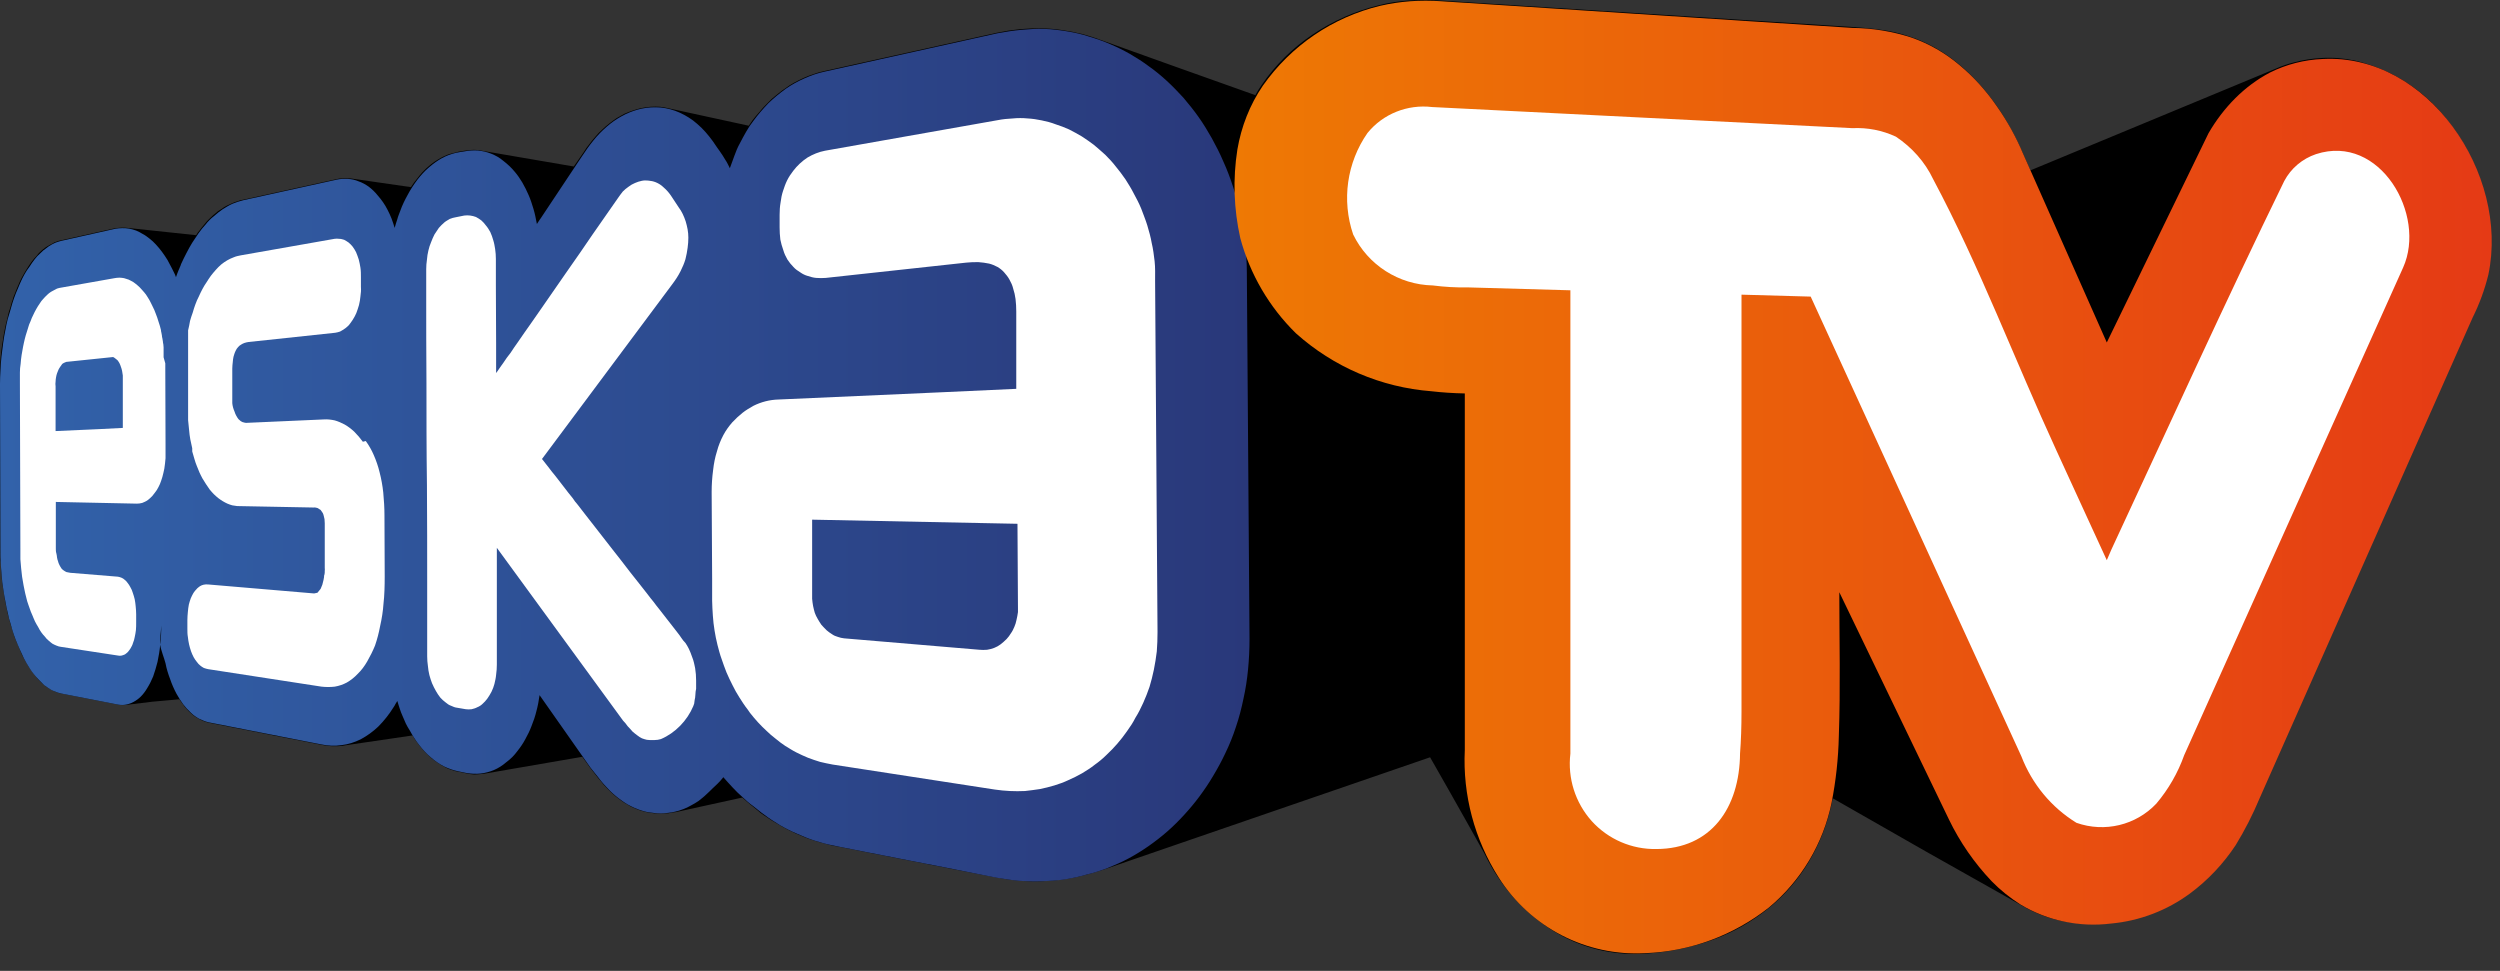
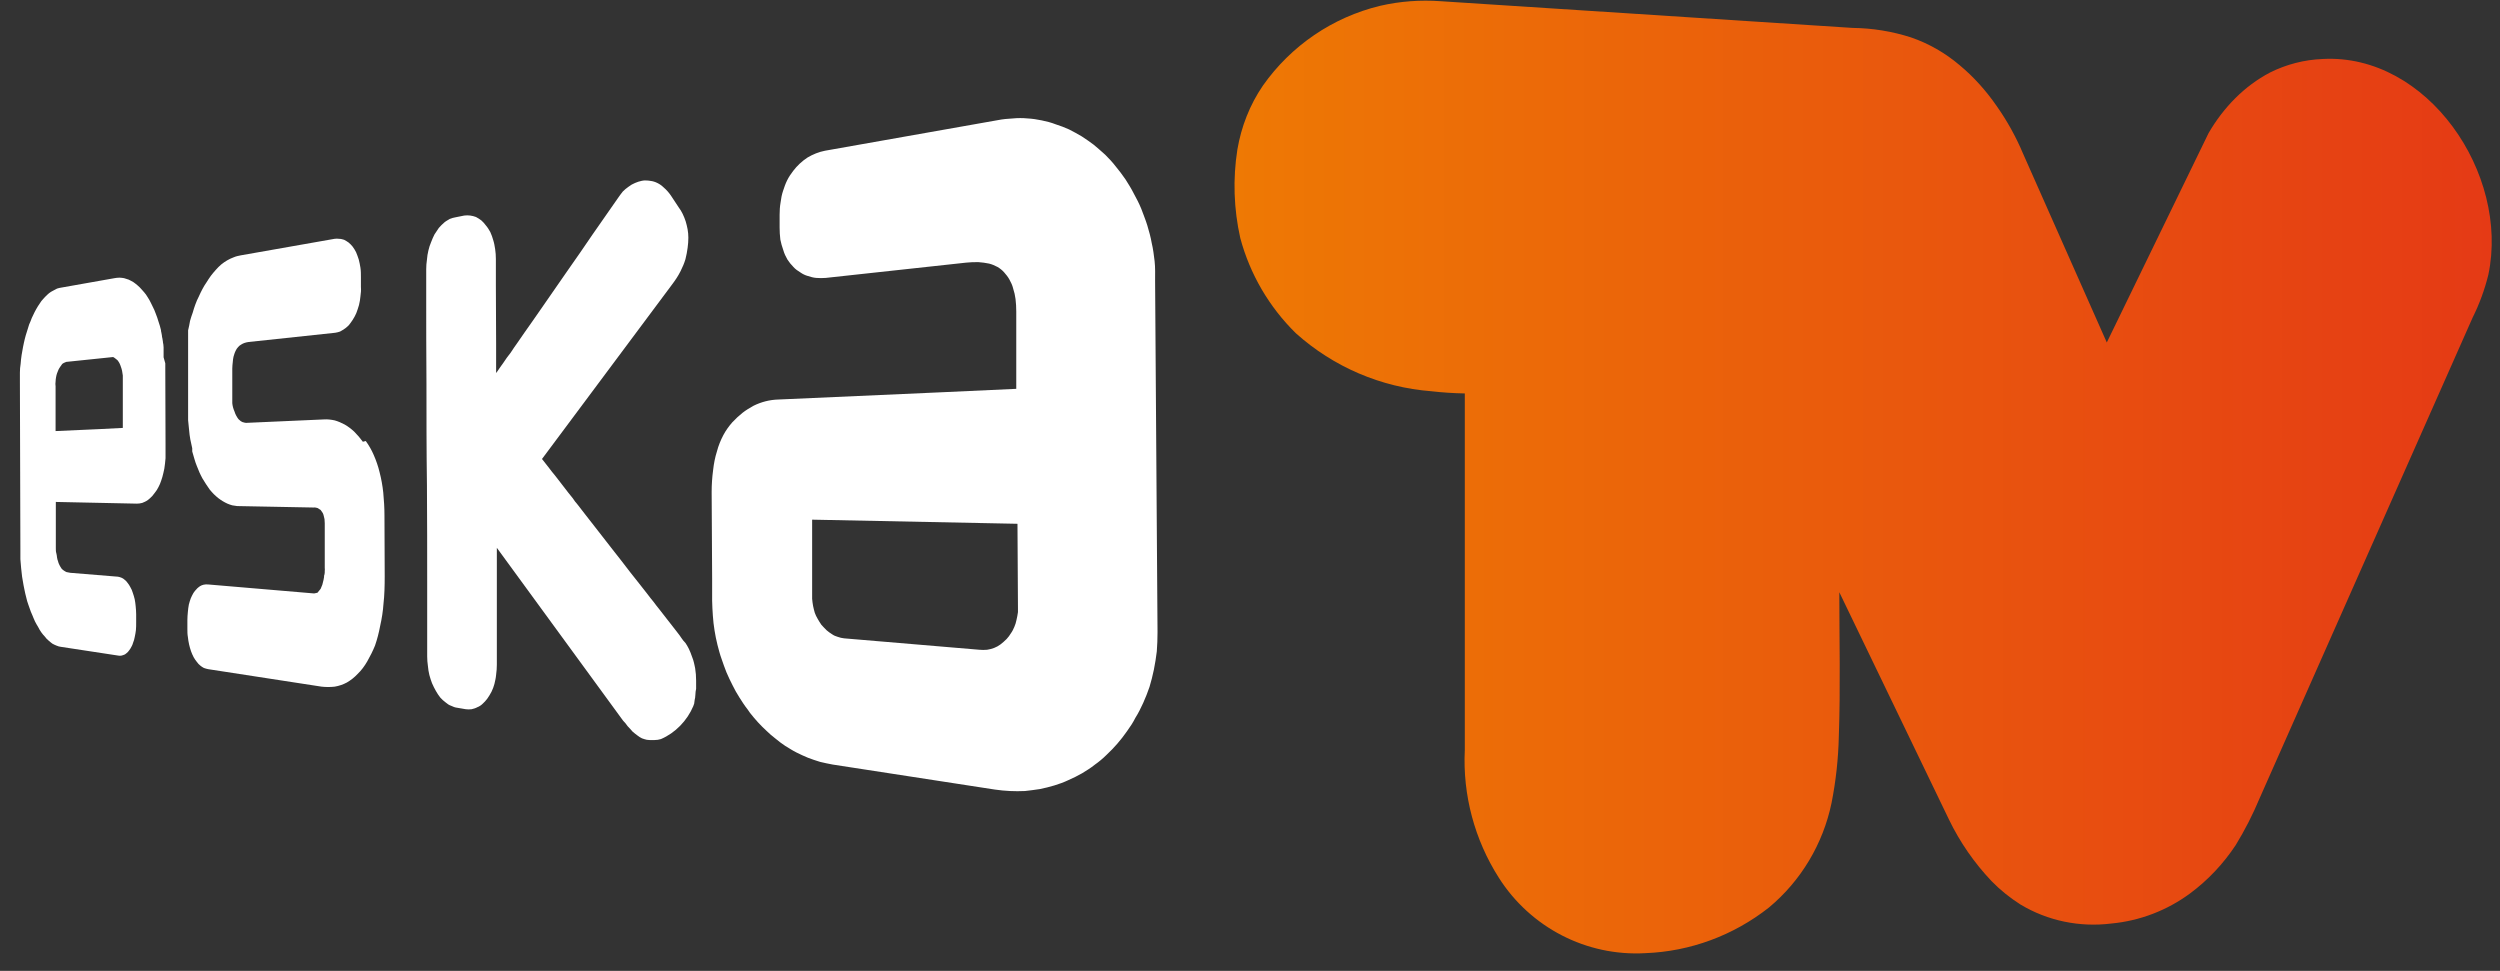
<svg xmlns="http://www.w3.org/2000/svg" width="103" height="40" viewBox="0 0 103 40" fill="none">
  <rect x="0" y="0" width="103" height="40" fill="#333333" stroke="none" />
  <desc>
			Created with Pixso.
	</desc>
  <defs>
    <linearGradient id="paint_linear_1_1561_0" x1="0" y1="18.757" x2="51.481" y2="18.757" gradientUnits="userSpaceOnUse">
      <stop stop-color="#3262AA" />
      <stop offset="1" stop-color="#29387A" />
    </linearGradient>
    <linearGradient id="paint_linear_1_1566_0" x1="50.859" y1="19.658" x2="102.66" y2="19.658" gradientUnits="userSpaceOnUse">
      <stop stop-color="#EE7904" />
      <stop offset="1" stop-color="#E53A15" />
    </linearGradient>
  </defs>
-   <path id="Path 10218" d="M61.15 35.15C60.68 34.3 60.19 33.44 59.7 32.57L58.92 31.2L45.9 35.68L45.37 35.86L45.2 35.91C45.05 35.96 44.89 36 44.74 36.04C44.59 36.08 44.43 36.12 44.28 36.15C44.12 36.18 43.97 36.21 43.82 36.23C43.66 36.25 43.51 36.27 43.35 36.28C43.2 36.29 43.04 36.3 42.89 36.31C42.73 36.31 42.58 36.31 42.42 36.31C42.27 36.31 42.12 36.29 41.96 36.28C41.81 36.27 41.65 36.25 41.5 36.23C41.35 36.2 41.19 36.18 41.04 36.15L39.27 35.81L37.49 35.46L37.28 35.42C36.52 35.27 35.96 35.16 35.54 35.08L34.99 34.97L34.64 34.9L34.35 34.85C34.22 34.82 34.09 34.79 33.96 34.75C33.83 34.72 33.7 34.68 33.57 34.64C33.44 34.6 33.32 34.56 33.19 34.51C33.07 34.46 32.95 34.41 32.83 34.36C32.71 34.3 32.59 34.25 32.47 34.19C32.36 34.13 32.24 34.07 32.13 34C32.01 33.93 31.91 33.87 31.79 33.8C31.67 33.72 31.57 33.65 31.46 33.58C31.34 33.5 31.3 33.47 31.24 33.41L31.02 33.23C30.94 33.17 30.87 33.11 30.8 33.05L30.58 32.86L27.84 33.46L27.67 33.48L27.53 33.51L27.38 33.51C27.33 33.51 27.29 33.51 27.24 33.51L27.1 33.51L26.96 33.51L26.82 33.49L26.68 33.47C26.58 33.45 26.49 33.42 26.4 33.4C26.31 33.37 26.22 33.33 26.12 33.29C26.03 33.25 25.94 33.21 25.86 33.15C25.77 33.11 25.68 33.05 25.6 32.99C25.52 32.93 25.44 32.87 25.35 32.8C25.27 32.73 25.19 32.66 25.11 32.58C25.03 32.5 24.95 32.41 24.87 32.33C24.8 32.24 24.72 32.14 24.64 32.05L24.32 31.64L23.99 31.18L20.05 31.86C19.98 31.87 19.89 31.89 19.82 31.89C19.72 31.9 19.63 31.91 19.53 31.91C19.44 31.9 19.34 31.89 19.25 31.87L18.91 31.8C18.8 31.78 18.7 31.76 18.6 31.72C18.5 31.69 18.41 31.65 18.32 31.6C18.22 31.55 18.13 31.49 18.04 31.43C17.95 31.37 17.86 31.31 17.78 31.24C17.7 31.16 17.61 31.09 17.53 31C17.45 30.92 17.37 30.83 17.3 30.74C17.22 30.64 17.15 30.54 17.08 30.44L17 30.3L14.21 30.71L14.1 30.73C13.82 30.76 13.54 30.75 13.26 30.69L8.62 29.78C8.49 29.75 8.36 29.71 8.24 29.64C8.16 29.6 8.1 29.56 8.03 29.52C7.97 29.48 7.91 29.43 7.86 29.38C7.8 29.33 7.75 29.28 7.7 29.22C7.64 29.16 7.59 29.09 7.54 29.02C7.49 28.96 7.44 28.88 7.39 28.81C7.03 28.85 6.65 28.87 6.28 28.91C5.92 28.95 5.57 29 5.21 29.04C5.16 29.05 5.09 29.05 5.04 29.05C4.98 29.05 4.92 29.04 4.87 29.03L2.51 28.57C2.47 28.57 2.42 28.54 2.37 28.53C2.33 28.52 2.28 28.5 2.24 28.48C2.19 28.46 2.14 28.44 2.1 28.41C2.05 28.39 2.01 28.36 1.97 28.33C1.93 28.31 1.88 28.28 1.85 28.24C1.8 28.21 1.76 28.18 1.72 28.14L1.6 28.02C1.56 27.98 1.53 27.93 1.49 27.89L1.38 27.75L1.27 27.6L1.17 27.45C1.14 27.4 1.11 27.34 1.08 27.29C1.04 27.23 1.01 27.17 0.98 27.12C0.95 27.06 0.92 27 0.89 26.94L0.81 26.75L0.73 26.55C0.67 26.44 0.63 26.31 0.58 26.19C0.56 26.12 0.52 26 0.5 25.92C0.47 25.84 0.45 25.77 0.43 25.7C0.41 25.63 0.39 25.55 0.37 25.48C0.35 25.41 0.33 25.33 0.31 25.25C0.3 25.17 0.28 25.09 0.26 25.01L0.21 24.76C0.2 24.68 0.18 24.59 0.17 24.5L0.13 24.24C0.11 24.15 0.1 24.06 0.09 23.97C0.08 23.88 0.07 23.79 0.07 23.7C0.06 23.61 0.05 23.52 0.04 23.43C0.04 23.34 0.04 23.25 0.03 23.16C0.01 23.07 0.03 22.98 0.02 22.88C0.02 22.79 0.02 22.7 0.02 22.61L0 15.83C0 15.74 0 15.62 0 15.52C0 15.43 0 15.34 0 15.24C0 15.15 0.01 15.06 0.01 14.96C0.02 14.87 0.02 14.78 0.03 14.69C0.04 14.59 0.05 14.5 0.06 14.41C0.07 14.31 0.09 14.22 0.1 14.13C0.12 14.04 0.13 13.96 0.14 13.87C0.16 13.78 0.17 13.69 0.19 13.6C0.21 13.52 0.22 13.44 0.24 13.36C0.26 13.29 0.28 13.21 0.3 13.13C0.32 13.05 0.33 12.98 0.35 12.91C0.37 12.84 0.39 12.76 0.42 12.69C0.44 12.62 0.46 12.55 0.48 12.47C0.51 12.4 0.53 12.33 0.55 12.25L0.63 12.05C0.66 11.98 0.68 11.92 0.71 11.85C0.74 11.79 0.77 11.72 0.79 11.66C0.82 11.59 0.85 11.53 0.88 11.47L0.98 11.29L1.08 11.12L1.18 10.96L1.29 10.8L1.4 10.66L1.52 10.53C1.55 10.48 1.59 10.44 1.63 10.4L1.75 10.29C1.8 10.26 1.84 10.22 1.88 10.19C1.92 10.17 1.96 10.14 2 10.12C2.04 10.1 2.08 10.07 2.13 10.05L2.25 9.98C2.3 9.97 2.34 9.95 2.39 9.93C2.43 9.92 2.47 9.91 2.52 9.9L4.71 9.41C4.76 9.41 4.81 9.4 4.86 9.39L5.01 9.38C5.06 9.38 5.11 9.38 5.16 9.38L8.08 9.69L8.15 9.58C8.2 9.52 8.25 9.46 8.29 9.4L8.44 9.22C8.49 9.15 8.55 9.09 8.61 9.03C8.67 8.97 8.73 8.92 8.79 8.86C8.86 8.81 8.91 8.76 8.97 8.71C9.04 8.67 9.1 8.62 9.17 8.58C9.23 8.53 9.3 8.5 9.37 8.46C9.43 8.43 9.5 8.4 9.57 8.37C9.64 8.34 9.71 8.31 9.79 8.29C9.87 8.26 9.93 8.24 10.01 8.23L13.87 7.38C13.94 7.36 14.02 7.35 14.1 7.35C14.17 7.34 14.25 7.34 14.33 7.35L14.44 7.35L16.93 7.71C17 7.6 17.09 7.47 17.17 7.38C17.24 7.29 17.31 7.2 17.39 7.11C17.47 7.03 17.55 6.94 17.64 6.87C17.72 6.8 17.8 6.73 17.89 6.67C17.98 6.61 18.08 6.55 18.17 6.5C18.26 6.45 18.35 6.41 18.45 6.37C18.54 6.34 18.64 6.31 18.74 6.29C18.8 6.28 18.85 6.26 18.89 6.25L19.01 6.23C19.1 6.21 19.29 6.19 19.39 6.18C19.48 6.17 19.57 6.17 19.66 6.18C19.72 6.18 19.79 6.19 19.85 6.21L23.64 6.86L23.93 6.44L24.04 6.28C24.11 6.16 24.19 6.05 24.28 5.94C24.36 5.83 24.45 5.72 24.54 5.62C24.62 5.52 24.71 5.43 24.81 5.34C24.9 5.25 25 5.17 25.1 5.09C25.2 5.01 25.3 4.94 25.4 4.87C25.5 4.81 25.61 4.75 25.72 4.69C25.83 4.64 25.94 4.6 26.05 4.56C26.16 4.52 26.28 4.49 26.39 4.46C26.53 4.43 26.66 4.41 26.8 4.4C26.94 4.39 27.07 4.39 27.2 4.4C27.3 4.41 27.4 4.43 27.49 4.45L30.85 5.18C30.9 5.11 30.95 5.03 31 4.96C31.1 4.83 31.2 4.71 31.31 4.59C31.41 4.46 31.52 4.35 31.63 4.24C31.73 4.13 31.85 4.02 31.97 3.93C32.1 3.83 32.21 3.73 32.34 3.65C32.46 3.56 32.58 3.48 32.71 3.41C32.84 3.34 32.98 3.27 33.11 3.21C33.25 3.15 33.39 3.09 33.53 3.05C33.66 3 33.8 2.96 33.95 2.93L41.07 1.35C41.23 1.32 41.4 1.29 41.56 1.26C41.72 1.24 41.88 1.22 42.04 1.2C42.2 1.19 42.36 1.18 42.52 1.17C42.68 1.17 42.84 1.17 43 1.17C43.16 1.17 43.31 1.19 43.47 1.2C43.63 1.22 43.78 1.24 43.94 1.27C44.09 1.29 44.25 1.32 44.4 1.36C44.55 1.39 44.71 1.43 44.86 1.48C44.99 1.52 45.12 1.56 45.25 1.61L48.49 2.77L51.72 3.92C51.8 3.77 51.89 3.63 51.98 3.5C52.54 2.68 53.25 1.98 54.07 1.43C54.91 0.86 55.84 0.45 56.83 0.21C57.22 0.11 57.63 0.05 58.04 0.02C58.47 -0.01 58.89 -0.01 59.32 0.02L76.3 1.11C76.71 1.14 77.11 1.17 77.51 1.23C77.91 1.28 78.31 1.38 78.69 1.51C79.06 1.63 79.41 1.79 79.75 1.98C80.09 2.18 80.42 2.4 80.72 2.66C81 2.89 81.27 3.15 81.52 3.43C81.78 3.71 82.02 4.02 82.24 4.33C82.46 4.64 82.65 4.95 82.83 5.28C83.02 5.62 83.19 5.97 83.34 6.32L83.65 7.02L89.39 4.64L93.78 2.82C94.01 2.72 94.26 2.63 94.51 2.57C94.88 2.47 95.26 2.41 95.64 2.39C96.11 2.36 96.58 2.4 97.04 2.5C98.6 2.87 99.97 3.78 100.91 5.06C101.92 6.36 102.51 7.93 102.61 9.56C102.64 10.14 102.6 10.73 102.48 11.3C102.35 11.86 102.15 12.4 101.9 12.91L101.83 13.07L93.06 32.86L93.01 32.98C92.75 33.61 92.44 34.22 92.07 34.8C91.81 35.19 91.52 35.55 91.2 35.89C90.89 36.22 90.55 36.52 90.19 36.79C89.72 37.14 89.2 37.42 88.66 37.63C88.1 37.84 87.52 37.97 86.93 38.03C86.26 38.1 85.58 38.07 84.92 37.94C84.36 37.82 83.82 37.61 83.32 37.32L79.38 35.1L75.51 32.89C75.49 32.96 75.48 33.02 75.47 33.08C75.29 33.94 74.97 34.76 74.52 35.51C74.09 36.23 73.54 36.87 72.89 37.4C72.2 37.96 71.42 38.41 70.59 38.71C69.69 39.04 68.74 39.23 67.79 39.29C66.62 39.37 65.45 39.13 64.41 38.59C63.33 38.02 62.41 37.18 61.73 36.16C61.51 35.84 61.32 35.5 61.15 35.15Z" fill="#000000" fill-opacity="1" fill-rule="nonzero" />
-   <path id="Path 10218" d="M59.7 32.57L58.92 31.2L45.9 35.68L45.37 35.86L45.2 35.91C45.05 35.96 44.89 36 44.74 36.04C44.59 36.08 44.43 36.12 44.28 36.15C44.12 36.18 43.97 36.21 43.82 36.23C43.66 36.25 43.51 36.27 43.35 36.28C43.2 36.29 43.04 36.3 42.89 36.31C42.73 36.31 42.58 36.31 42.42 36.31C42.27 36.31 42.12 36.29 41.96 36.28C41.81 36.27 41.65 36.25 41.5 36.23C41.35 36.2 41.19 36.18 41.04 36.15L39.27 35.81L37.49 35.46L37.28 35.42C36.52 35.27 35.96 35.16 35.54 35.08L34.99 34.97L34.64 34.9L34.35 34.85C34.22 34.82 34.09 34.79 33.96 34.75C33.83 34.72 33.7 34.68 33.57 34.64C33.44 34.6 33.32 34.56 33.19 34.51C33.07 34.46 32.95 34.41 32.83 34.36C32.71 34.3 32.59 34.25 32.47 34.19C32.36 34.13 32.24 34.07 32.13 34C32.01 33.93 31.91 33.87 31.79 33.8C31.67 33.72 31.57 33.65 31.46 33.58C31.34 33.5 31.3 33.47 31.24 33.41L31.02 33.23C30.94 33.17 30.87 33.11 30.8 33.05L30.58 32.86L27.84 33.46L27.67 33.48L27.53 33.51L27.38 33.51C27.33 33.51 27.29 33.51 27.24 33.51L27.1 33.51L26.96 33.51L26.82 33.49L26.68 33.47C26.58 33.45 26.49 33.42 26.4 33.4C26.31 33.37 26.22 33.33 26.12 33.29C26.03 33.25 25.94 33.21 25.86 33.15C25.77 33.11 25.68 33.05 25.6 32.99C25.52 32.93 25.44 32.87 25.35 32.8C25.27 32.73 25.19 32.66 25.11 32.58C25.03 32.5 24.95 32.41 24.87 32.33C24.8 32.24 24.72 32.14 24.64 32.05L24.32 31.64L23.99 31.18L20.05 31.86C19.98 31.87 19.89 31.89 19.82 31.89C19.72 31.9 19.63 31.91 19.53 31.91C19.44 31.9 19.34 31.89 19.25 31.87L18.91 31.8C18.8 31.78 18.7 31.76 18.6 31.72C18.5 31.69 18.41 31.65 18.32 31.6C18.22 31.55 18.13 31.49 18.04 31.43C17.95 31.37 17.86 31.31 17.78 31.24C17.7 31.16 17.61 31.09 17.53 31C17.45 30.92 17.37 30.83 17.3 30.74C17.22 30.64 17.15 30.54 17.08 30.44L17 30.3L14.21 30.71L14.1 30.73C13.82 30.76 13.54 30.75 13.26 30.69L8.62 29.78C8.49 29.75 8.36 29.71 8.24 29.64C8.16 29.6 8.1 29.56 8.03 29.52C7.97 29.48 7.91 29.43 7.86 29.38C7.8 29.33 7.75 29.28 7.7 29.22C7.64 29.16 7.59 29.09 7.54 29.02C7.49 28.96 7.44 28.88 7.39 28.81C7.03 28.85 6.65 28.87 6.28 28.91C5.92 28.95 5.57 29 5.21 29.04C5.16 29.05 5.09 29.05 5.04 29.05C4.98 29.05 4.92 29.04 4.87 29.03L2.51 28.57C2.47 28.57 2.42 28.54 2.37 28.53C2.33 28.52 2.28 28.5 2.24 28.48C2.19 28.46 2.14 28.44 2.1 28.41C2.05 28.39 2.01 28.36 1.97 28.33C1.93 28.31 1.88 28.28 1.85 28.24C1.8 28.21 1.76 28.18 1.72 28.14L1.6 28.02C1.56 27.98 1.53 27.93 1.49 27.89L1.38 27.75L1.27 27.6L1.17 27.45C1.14 27.4 1.11 27.34 1.08 27.29C1.04 27.23 1.01 27.17 0.98 27.12C0.95 27.06 0.92 27 0.89 26.94L0.81 26.75L0.73 26.55C0.67 26.44 0.63 26.31 0.58 26.19C0.56 26.12 0.52 26 0.5 25.92C0.47 25.84 0.45 25.77 0.43 25.7C0.41 25.63 0.39 25.55 0.37 25.48C0.35 25.41 0.33 25.33 0.31 25.25C0.3 25.17 0.28 25.09 0.26 25.01L0.21 24.76C0.2 24.68 0.18 24.59 0.17 24.5L0.13 24.24C0.11 24.15 0.1 24.06 0.09 23.97C0.08 23.88 0.07 23.79 0.07 23.7C0.06 23.61 0.05 23.52 0.04 23.43C0.04 23.34 0.04 23.25 0.03 23.16C0.01 23.07 0.03 22.98 0.02 22.88C0.02 22.79 0.02 22.7 0.02 22.61L0 15.83C0 15.74 0 15.62 0 15.52C0 15.43 0 15.34 0 15.24C0 15.15 0.01 15.06 0.01 14.96C0.02 14.87 0.02 14.78 0.03 14.69C0.04 14.59 0.05 14.5 0.06 14.41C0.07 14.31 0.09 14.22 0.1 14.13C0.12 14.04 0.13 13.96 0.14 13.87C0.16 13.78 0.17 13.69 0.19 13.6C0.21 13.52 0.22 13.44 0.24 13.36C0.26 13.29 0.28 13.21 0.3 13.13C0.32 13.05 0.33 12.98 0.35 12.91C0.37 12.84 0.39 12.76 0.42 12.69C0.44 12.62 0.46 12.55 0.48 12.47C0.51 12.4 0.53 12.33 0.55 12.25L0.63 12.05C0.66 11.98 0.68 11.92 0.71 11.85C0.74 11.79 0.77 11.72 0.79 11.66C0.82 11.59 0.85 11.53 0.88 11.47L0.98 11.29L1.08 11.12L1.18 10.96L1.29 10.8L1.4 10.66L1.52 10.53C1.55 10.48 1.59 10.44 1.63 10.4L1.75 10.29C1.8 10.26 1.84 10.22 1.88 10.19C1.92 10.17 1.96 10.14 2 10.12C2.04 10.1 2.08 10.07 2.13 10.05L2.25 9.98C2.3 9.97 2.34 9.95 2.39 9.93C2.43 9.92 2.47 9.91 2.52 9.9L4.71 9.41C4.76 9.41 4.81 9.4 4.86 9.39L5.01 9.38C5.06 9.38 5.11 9.38 5.16 9.38L8.08 9.69L8.15 9.58C8.2 9.52 8.25 9.46 8.29 9.4L8.44 9.22C8.49 9.15 8.55 9.09 8.61 9.03C8.67 8.97 8.73 8.92 8.79 8.86C8.86 8.81 8.91 8.76 8.97 8.71C9.04 8.67 9.1 8.62 9.17 8.58C9.23 8.53 9.3 8.5 9.37 8.46C9.43 8.43 9.5 8.4 9.57 8.37C9.64 8.34 9.71 8.31 9.79 8.29C9.87 8.26 9.93 8.24 10.01 8.23L13.87 7.38C13.94 7.36 14.02 7.35 14.1 7.35C14.17 7.34 14.25 7.34 14.33 7.35L14.44 7.35L16.93 7.71C17 7.6 17.09 7.47 17.17 7.38C17.24 7.29 17.31 7.2 17.39 7.11C17.47 7.03 17.55 6.94 17.64 6.87C17.72 6.8 17.8 6.73 17.89 6.67C17.98 6.61 18.08 6.55 18.17 6.5C18.26 6.45 18.35 6.41 18.45 6.37C18.54 6.34 18.64 6.31 18.74 6.29C18.8 6.28 18.85 6.26 18.89 6.25L19.01 6.23C19.1 6.21 19.29 6.19 19.39 6.18C19.48 6.17 19.57 6.17 19.66 6.18C19.72 6.18 19.79 6.19 19.85 6.21L23.64 6.86L23.93 6.44L24.04 6.28C24.11 6.16 24.19 6.05 24.28 5.94C24.36 5.83 24.45 5.72 24.54 5.62C24.62 5.52 24.71 5.43 24.81 5.34C24.9 5.25 25 5.17 25.1 5.09C25.2 5.01 25.3 4.94 25.4 4.87C25.5 4.81 25.61 4.75 25.72 4.69C25.83 4.64 25.94 4.6 26.05 4.56C26.16 4.52 26.28 4.49 26.39 4.46C26.53 4.43 26.66 4.41 26.8 4.4C26.94 4.39 27.07 4.39 27.2 4.4C27.3 4.41 27.4 4.43 27.49 4.45L30.85 5.18C30.9 5.11 30.95 5.03 31 4.96C31.1 4.83 31.2 4.71 31.31 4.59C31.41 4.46 31.52 4.35 31.63 4.24C31.73 4.13 31.85 4.02 31.97 3.93C32.1 3.83 32.21 3.73 32.34 3.65C32.46 3.56 32.58 3.48 32.71 3.41C32.84 3.34 32.98 3.27 33.11 3.21C33.25 3.15 33.39 3.09 33.53 3.05C33.66 3 33.8 2.96 33.95 2.93L41.07 1.35C41.23 1.32 41.4 1.29 41.56 1.26C41.72 1.24 41.88 1.22 42.04 1.2C42.2 1.19 42.36 1.18 42.52 1.17C42.68 1.17 42.84 1.17 43 1.17C43.16 1.17 43.31 1.19 43.47 1.2C43.63 1.22 43.78 1.24 43.94 1.27C44.09 1.29 44.25 1.32 44.4 1.36C44.55 1.39 44.71 1.43 44.86 1.48C44.99 1.52 45.12 1.56 45.25 1.61L48.49 2.77L51.72 3.92C51.8 3.77 51.89 3.63 51.98 3.5C52.54 2.68 53.25 1.98 54.07 1.43C54.91 0.86 55.84 0.45 56.83 0.21C57.22 0.11 57.63 0.05 58.04 0.02C58.47 -0.01 58.89 -0.01 59.32 0.02L76.3 1.11C76.71 1.14 77.11 1.17 77.51 1.23C77.91 1.28 78.31 1.38 78.69 1.51C79.06 1.63 79.41 1.79 79.75 1.98C80.09 2.18 80.42 2.4 80.72 2.66C81 2.89 81.27 3.15 81.52 3.43C81.78 3.71 82.02 4.02 82.24 4.33C82.46 4.64 82.65 4.95 82.83 5.28C83.02 5.62 83.19 5.97 83.34 6.32L83.65 7.02L89.39 4.64L93.78 2.82C94.01 2.72 94.26 2.63 94.51 2.57C94.88 2.47 95.26 2.41 95.64 2.39C96.11 2.36 96.58 2.4 97.04 2.5C98.6 2.87 99.97 3.78 100.91 5.06C101.92 6.36 102.51 7.93 102.61 9.56C102.64 10.14 102.6 10.73 102.48 11.3C102.35 11.86 102.15 12.4 101.9 12.91L101.83 13.07L93.06 32.86L93.01 32.98C92.75 33.61 92.44 34.22 92.07 34.8C91.81 35.19 91.52 35.55 91.2 35.89C90.89 36.22 90.55 36.52 90.19 36.79C89.72 37.14 89.2 37.42 88.66 37.63C88.1 37.84 87.52 37.97 86.93 38.03C86.26 38.1 85.58 38.07 84.92 37.94C84.36 37.82 83.82 37.61 83.32 37.32L79.38 35.1L75.51 32.89C75.49 32.96 75.48 33.02 75.47 33.08C75.29 33.94 74.97 34.76 74.52 35.51C74.09 36.23 73.54 36.87 72.89 37.4C72.2 37.96 71.42 38.41 70.59 38.71C69.69 39.04 68.74 39.23 67.79 39.29C66.62 39.37 65.45 39.13 64.41 38.59C63.33 38.02 62.41 37.18 61.73 36.16C61.51 35.84 61.32 35.5 61.15 35.15C60.68 34.3 60.19 33.44 59.7 32.57Z" stroke="#707070" stroke-opacity="0" stroke-width="1" />
-   <path id="Path 10219" d="M0 15.82L0.02 22.62C0.02 22.8 0.02 22.99 0.03 23.17C0.04 23.35 0.05 23.53 0.07 23.71C0.08 23.89 0.1 24.07 0.13 24.24C0.16 24.42 0.18 24.6 0.22 24.77C0.25 24.94 0.28 25.1 0.32 25.25C0.35 25.41 0.39 25.56 0.44 25.71C0.48 25.86 0.52 26.01 0.57 26.15C0.62 26.29 0.67 26.43 0.73 26.56C0.79 26.7 0.84 26.82 0.9 26.94C0.95 27.06 1.01 27.18 1.08 27.3C1.14 27.41 1.21 27.51 1.27 27.61C1.34 27.71 1.41 27.8 1.49 27.89C1.57 27.98 1.65 28.06 1.73 28.14C1.8 28.22 1.89 28.28 1.98 28.34C2.06 28.4 2.15 28.45 2.24 28.48C2.33 28.52 2.42 28.55 2.51 28.57L4.87 29.03C4.98 29.05 5.08 29.05 5.19 29.03C5.3 29.01 5.41 28.97 5.5 28.92C5.61 28.86 5.71 28.79 5.8 28.7C5.9 28.6 5.99 28.48 6.06 28.36C6.16 28.2 6.24 28.04 6.31 27.87C6.38 27.67 6.44 27.47 6.49 27.27C6.54 27.03 6.58 26.8 6.6 26.56C6.63 26.3 6.65 26.03 6.64 25.77C6.64 26.02 6.58 26.32 6.6 26.56C6.63 26.8 6.76 27.09 6.82 27.33C6.86 27.55 6.93 27.77 7.01 27.98C7.08 28.19 7.17 28.39 7.27 28.58C7.35 28.73 7.45 28.88 7.55 29.02C7.64 29.14 7.75 29.26 7.87 29.37C7.97 29.47 8.09 29.55 8.22 29.62C8.34 29.68 8.47 29.73 8.6 29.76L13.24 30.67C13.52 30.73 13.8 30.74 14.07 30.7C14.35 30.67 14.61 30.58 14.86 30.46C15.12 30.32 15.37 30.14 15.58 29.94C15.83 29.69 16.04 29.42 16.22 29.13C16.24 29.11 16.28 29.03 16.29 29.01L16.37 28.88C16.4 28.99 16.44 29.1 16.47 29.2C16.5 29.3 16.55 29.42 16.59 29.51C16.63 29.61 16.68 29.71 16.72 29.81C16.77 29.91 16.82 30 16.88 30.09C17 30.31 17.13 30.52 17.29 30.72C17.43 30.9 17.59 31.07 17.77 31.22C17.93 31.36 18.11 31.48 18.3 31.58C18.49 31.67 18.69 31.74 18.89 31.78L19.23 31.85C19.42 31.88 19.61 31.89 19.8 31.87C19.98 31.85 20.17 31.8 20.34 31.73C20.53 31.65 20.7 31.54 20.85 31.41C21.03 31.28 21.19 31.12 21.32 30.94C21.44 30.79 21.55 30.63 21.64 30.46C21.74 30.28 21.83 30.1 21.9 29.91C21.98 29.71 22.05 29.51 22.1 29.3C22.16 29.08 22.2 28.86 22.23 28.64L24.33 31.63L24.65 32.03C24.79 32.22 24.95 32.4 25.12 32.57C25.27 32.72 25.44 32.86 25.61 32.98C25.77 33.1 25.95 33.2 26.13 33.28C26.31 33.36 26.49 33.42 26.68 33.46C26.87 33.49 27.05 33.51 27.24 33.51C27.33 33.51 27.43 33.5 27.53 33.49C27.62 33.48 27.72 33.46 27.82 33.44C27.92 33.42 28.04 33.38 28.14 33.34C28.25 33.3 28.36 33.25 28.46 33.19C28.57 33.13 28.68 33.07 28.78 33C28.89 32.91 29 32.83 29.1 32.73C29.15 32.69 29.29 32.55 29.35 32.49C29.41 32.43 29.47 32.38 29.52 32.33L29.62 32.23C29.63 32.22 29.7 32.15 29.71 32.13C29.73 32.11 29.79 32.04 29.8 32.02C29.93 32.17 30.06 32.31 30.18 32.44C30.31 32.58 30.45 32.72 30.59 32.84C30.73 32.97 30.87 33.1 31.03 33.21C31.19 33.33 31.32 33.45 31.48 33.56C31.69 33.72 31.91 33.86 32.14 34C32.36 34.13 32.6 34.25 32.84 34.35C33.08 34.46 33.33 34.56 33.58 34.64C33.83 34.72 34.09 34.79 34.36 34.84L34.65 34.9L35.56 35.08C36.01 35.16 36.64 35.3 37.5 35.46C38.36 35.62 39.54 35.86 41.05 36.16C41.35 36.21 41.66 36.26 41.97 36.29C42.27 36.31 42.58 36.32 42.89 36.31C43.2 36.3 43.51 36.28 43.82 36.24C44.13 36.19 44.44 36.13 44.74 36.04C45.05 35.97 45.35 35.87 45.64 35.76C45.94 35.64 46.23 35.51 46.51 35.36C46.79 35.21 47.06 35.04 47.32 34.86C47.59 34.67 47.85 34.47 48.1 34.25C48.34 34.04 48.57 33.81 48.79 33.57C49.01 33.33 49.22 33.08 49.42 32.81C49.62 32.54 49.81 32.26 49.98 31.97C50.16 31.67 50.33 31.36 50.48 31.04C50.65 30.69 50.8 30.32 50.92 29.95C51.05 29.57 51.15 29.18 51.23 28.79C51.32 28.39 51.38 27.99 51.42 27.58C51.46 27.16 51.48 26.74 51.48 26.32L51.37 11.23C51.37 10.82 51.34 10.41 51.3 10.02C51.26 9.62 51.2 9.23 51.11 8.85C51.03 8.47 50.93 8.09 50.81 7.72C50.69 7.35 50.56 7 50.4 6.65C50.26 6.32 50.1 6.01 49.93 5.7C49.76 5.4 49.58 5.1 49.38 4.82C49.19 4.55 48.98 4.29 48.76 4.03C48.54 3.79 48.31 3.55 48.07 3.33C47.84 3.12 47.59 2.91 47.33 2.73C47.08 2.54 46.82 2.38 46.55 2.22C46.02 1.92 45.46 1.68 44.88 1.51C44.58 1.41 44.27 1.34 43.96 1.29C43.65 1.24 43.34 1.2 43.02 1.19C42.71 1.18 42.39 1.2 42.07 1.23C41.74 1.26 41.42 1.31 41.1 1.37L33.98 2.95C33.69 3.01 33.41 3.11 33.14 3.23C32.87 3.35 32.61 3.49 32.37 3.66C32.12 3.84 31.88 4.04 31.66 4.25C31.44 4.48 31.23 4.72 31.04 4.98C30.93 5.12 30.83 5.27 30.74 5.43C30.65 5.59 30.56 5.75 30.48 5.91C30.39 6.07 30.32 6.24 30.26 6.41C30.2 6.58 30.13 6.76 30.07 6.93C30.04 6.87 30.01 6.81 29.98 6.75C29.95 6.69 29.92 6.64 29.88 6.58C29.84 6.51 29.81 6.46 29.77 6.4C29.72 6.33 29.69 6.28 29.64 6.21L29.54 6.07L29.37 5.82C29.18 5.56 28.97 5.31 28.72 5.1C28.51 4.91 28.26 4.76 28 4.64C27.76 4.53 27.5 4.46 27.23 4.43C26.96 4.41 26.68 4.42 26.42 4.48C26.19 4.53 25.97 4.61 25.76 4.71C25.54 4.82 25.33 4.95 25.14 5.1C24.94 5.26 24.75 5.44 24.58 5.63C24.4 5.84 24.23 6.06 24.08 6.29L23.97 6.45L23.59 7.02L22.34 8.9C22.32 8.93 22.25 9.04 22.23 9.06C22.21 9.09 22.14 9.2 22.12 9.23C22.08 9.02 22.04 8.81 21.98 8.61C21.92 8.41 21.86 8.22 21.78 8.04C21.7 7.86 21.62 7.69 21.52 7.52C21.43 7.37 21.33 7.22 21.21 7.08C21.07 6.91 20.91 6.76 20.74 6.63C20.59 6.5 20.41 6.4 20.23 6.33C20.06 6.26 19.87 6.22 19.69 6.2C19.5 6.19 19.31 6.2 19.12 6.24L18.98 6.26L18.77 6.3C18.57 6.35 18.38 6.42 18.2 6.52C18.02 6.62 17.84 6.75 17.68 6.89C17.5 7.04 17.34 7.22 17.2 7.4C17.05 7.6 16.91 7.81 16.79 8.04C16.73 8.14 16.68 8.25 16.63 8.35C16.58 8.46 16.53 8.57 16.49 8.69C16.45 8.8 16.4 8.91 16.37 9.03C16.33 9.16 16.29 9.27 16.26 9.39C16.22 9.26 16.18 9.13 16.13 9C16.08 8.88 16.03 8.76 15.97 8.65C15.91 8.53 15.85 8.43 15.78 8.33C15.71 8.23 15.64 8.14 15.56 8.05C15.45 7.91 15.32 7.79 15.19 7.69C15.06 7.6 14.92 7.52 14.77 7.47C14.63 7.41 14.49 7.38 14.33 7.37C14.18 7.36 14.03 7.37 13.88 7.4L10.02 8.25C9.87 8.29 9.73 8.33 9.59 8.39C9.45 8.45 9.32 8.53 9.19 8.61C9.06 8.7 8.94 8.79 8.82 8.9C8.69 9 8.57 9.12 8.47 9.25C8.37 9.36 8.27 9.48 8.18 9.61C8.09 9.74 8.01 9.87 7.92 10C7.83 10.14 7.76 10.28 7.68 10.43C7.61 10.57 7.53 10.72 7.46 10.88C7.45 10.92 7.43 10.97 7.41 11.01C7.39 11.05 7.38 11.1 7.35 11.15L7.3 11.28L7.25 11.42C7.23 11.35 7.2 11.29 7.17 11.23L7.08 11.05C7.05 10.99 7.02 10.93 6.99 10.88L6.9 10.71C6.82 10.59 6.75 10.47 6.67 10.37C6.59 10.26 6.51 10.17 6.42 10.07C6.34 9.98 6.25 9.9 6.16 9.83C6.07 9.76 5.98 9.69 5.88 9.64C5.79 9.58 5.7 9.54 5.61 9.5C5.51 9.46 5.41 9.44 5.32 9.42C5.22 9.4 5.12 9.4 5.03 9.4C4.93 9.4 4.83 9.41 4.73 9.43L2.54 9.92C2.45 9.94 2.36 9.97 2.28 10C2.19 10.04 2.1 10.09 2.02 10.14C1.94 10.2 1.86 10.26 1.78 10.32C1.7 10.4 1.62 10.47 1.54 10.55C1.46 10.64 1.39 10.73 1.32 10.83C1.26 10.93 1.18 11.04 1.1 11.15C1.03 11.26 0.97 11.37 0.91 11.49C0.85 11.62 0.79 11.75 0.74 11.88C0.68 12.01 0.63 12.14 0.58 12.28C0.53 12.41 0.49 12.56 0.45 12.7C0.41 12.85 0.36 13 0.32 13.14C0.28 13.28 0.25 13.45 0.22 13.61C0.19 13.77 0.15 13.96 0.13 14.14C0.11 14.32 0.08 14.51 0.06 14.69C0.04 14.87 0.03 15.06 0.02 15.25C0.01 15.44 0 15.63 0 15.82Z" fill="url(#paint_linear_1_1561_0)" fill-opacity="1" fill-rule="evenodd" />
  <path id="Path 10219" d="M6.6 26.56C6.63 26.8 6.76 27.09 6.82 27.33C6.86 27.55 6.93 27.77 7.01 27.98C7.08 28.19 7.17 28.39 7.27 28.58C7.35 28.73 7.45 28.88 7.55 29.02C7.64 29.14 7.75 29.26 7.87 29.37C7.97 29.47 8.09 29.55 8.22 29.62C8.34 29.68 8.47 29.73 8.6 29.76L13.24 30.67C13.52 30.73 13.8 30.74 14.07 30.7C14.35 30.67 14.61 30.58 14.86 30.46C15.12 30.32 15.37 30.14 15.58 29.94C15.83 29.69 16.04 29.42 16.22 29.13C16.24 29.11 16.28 29.03 16.29 29.01L16.37 28.88C16.4 28.99 16.44 29.1 16.47 29.2C16.5 29.3 16.55 29.42 16.59 29.51C16.63 29.61 16.68 29.71 16.72 29.81C16.77 29.91 16.82 30 16.88 30.09C17 30.31 17.13 30.52 17.29 30.72C17.43 30.9 17.59 31.07 17.77 31.22C17.93 31.36 18.11 31.48 18.3 31.58C18.49 31.67 18.69 31.74 18.89 31.78L19.23 31.85C19.42 31.88 19.61 31.89 19.8 31.87C19.98 31.85 20.17 31.8 20.34 31.73C20.53 31.65 20.7 31.54 20.85 31.41C21.03 31.28 21.19 31.12 21.32 30.94C21.44 30.79 21.55 30.63 21.64 30.46C21.74 30.28 21.83 30.1 21.9 29.91C21.98 29.71 22.05 29.51 22.1 29.3C22.16 29.08 22.2 28.86 22.23 28.64L24.33 31.63L24.65 32.03C24.79 32.22 24.95 32.4 25.12 32.57C25.27 32.72 25.44 32.86 25.61 32.98C25.77 33.1 25.95 33.2 26.13 33.28C26.31 33.36 26.49 33.42 26.68 33.46C26.87 33.49 27.05 33.51 27.24 33.51C27.33 33.51 27.43 33.5 27.53 33.49C27.62 33.48 27.72 33.46 27.82 33.44C27.92 33.42 28.04 33.38 28.14 33.34C28.25 33.3 28.36 33.25 28.46 33.19C28.57 33.13 28.68 33.07 28.78 33C28.89 32.91 29 32.83 29.1 32.73C29.15 32.69 29.29 32.55 29.35 32.49C29.41 32.43 29.47 32.38 29.52 32.33L29.62 32.23C29.63 32.22 29.7 32.15 29.71 32.13C29.73 32.11 29.79 32.04 29.8 32.02C29.93 32.17 30.06 32.31 30.18 32.44C30.31 32.58 30.45 32.72 30.59 32.84C30.73 32.97 30.87 33.1 31.03 33.21C31.19 33.33 31.32 33.45 31.48 33.56C31.69 33.72 31.91 33.86 32.14 34C32.36 34.13 32.6 34.25 32.84 34.35C33.08 34.46 33.33 34.56 33.58 34.64C33.83 34.72 34.09 34.79 34.36 34.84L34.65 34.9L35.56 35.08C36.01 35.16 36.64 35.3 37.5 35.46C38.36 35.62 39.54 35.86 41.05 36.16C41.35 36.21 41.66 36.26 41.97 36.29C42.27 36.31 42.58 36.32 42.89 36.31C43.2 36.3 43.51 36.28 43.82 36.24C44.13 36.19 44.44 36.13 44.74 36.04C45.05 35.97 45.35 35.87 45.64 35.76C45.94 35.64 46.23 35.51 46.51 35.36C46.79 35.21 47.06 35.04 47.32 34.86C47.59 34.67 47.85 34.47 48.1 34.25C48.34 34.04 48.57 33.81 48.79 33.57C49.01 33.33 49.22 33.08 49.42 32.81C49.62 32.54 49.81 32.26 49.98 31.97C50.16 31.67 50.33 31.36 50.48 31.04C50.65 30.69 50.8 30.32 50.92 29.95C51.05 29.57 51.15 29.18 51.23 28.79C51.32 28.39 51.38 27.99 51.42 27.58C51.46 27.16 51.48 26.74 51.48 26.32L51.37 11.23C51.37 10.82 51.34 10.41 51.3 10.02C51.26 9.62 51.2 9.23 51.11 8.85C51.03 8.47 50.93 8.09 50.81 7.72C50.69 7.35 50.56 7 50.4 6.65C50.26 6.32 50.1 6.01 49.93 5.7C49.76 5.4 49.58 5.1 49.38 4.82C49.19 4.55 48.98 4.29 48.76 4.03C48.54 3.79 48.31 3.55 48.07 3.33C47.84 3.12 47.59 2.91 47.33 2.73C47.08 2.54 46.82 2.38 46.55 2.22C46.02 1.92 45.46 1.68 44.88 1.51C44.58 1.41 44.27 1.34 43.96 1.29C43.65 1.24 43.34 1.2 43.02 1.19C42.71 1.18 42.39 1.2 42.07 1.23C41.74 1.26 41.42 1.31 41.1 1.37L33.98 2.95C33.69 3.01 33.41 3.11 33.14 3.23C32.87 3.35 32.61 3.49 32.37 3.66C32.12 3.84 31.88 4.04 31.66 4.25C31.44 4.48 31.23 4.72 31.04 4.98C30.93 5.12 30.83 5.27 30.74 5.43C30.65 5.59 30.56 5.75 30.48 5.91C30.39 6.07 30.32 6.24 30.26 6.41C30.2 6.58 30.13 6.76 30.07 6.93C30.04 6.87 30.01 6.81 29.98 6.75C29.95 6.69 29.92 6.64 29.88 6.58C29.84 6.51 29.81 6.46 29.77 6.4C29.72 6.33 29.69 6.28 29.64 6.21L29.54 6.07L29.37 5.82C29.18 5.56 28.97 5.31 28.72 5.1C28.51 4.91 28.26 4.76 28 4.64C27.76 4.53 27.5 4.46 27.23 4.43C26.96 4.41 26.68 4.42 26.42 4.48C26.19 4.53 25.97 4.61 25.76 4.71C25.54 4.82 25.33 4.95 25.14 5.1C24.94 5.26 24.75 5.44 24.58 5.63C24.4 5.84 24.23 6.06 24.08 6.29L23.97 6.45L23.59 7.02L22.34 8.9C22.32 8.93 22.25 9.04 22.23 9.06C22.21 9.09 22.14 9.2 22.12 9.23C22.08 9.02 22.04 8.81 21.98 8.61C21.92 8.41 21.86 8.22 21.78 8.04C21.7 7.86 21.62 7.69 21.52 7.52C21.43 7.37 21.33 7.22 21.21 7.08C21.07 6.91 20.91 6.76 20.74 6.63C20.59 6.5 20.41 6.4 20.23 6.33C20.06 6.26 19.87 6.22 19.69 6.2C19.5 6.19 19.31 6.2 19.12 6.24L18.98 6.26L18.77 6.3C18.57 6.35 18.38 6.42 18.2 6.52C18.02 6.62 17.84 6.75 17.68 6.89C17.5 7.04 17.34 7.22 17.2 7.4C17.05 7.6 16.91 7.81 16.79 8.04C16.73 8.14 16.68 8.25 16.63 8.35C16.58 8.46 16.53 8.57 16.49 8.69C16.45 8.8 16.4 8.91 16.37 9.03C16.33 9.16 16.29 9.27 16.26 9.39C16.22 9.26 16.18 9.13 16.13 9C16.08 8.88 16.03 8.76 15.97 8.65C15.91 8.53 15.85 8.43 15.78 8.33C15.71 8.23 15.64 8.14 15.56 8.05C15.45 7.91 15.32 7.79 15.19 7.69C15.06 7.6 14.92 7.52 14.77 7.47C14.63 7.41 14.49 7.38 14.33 7.37C14.18 7.36 14.03 7.37 13.88 7.4L10.02 8.25C9.87 8.29 9.73 8.33 9.59 8.39C9.45 8.45 9.32 8.53 9.19 8.61C9.06 8.7 8.94 8.79 8.82 8.9C8.69 9 8.57 9.12 8.47 9.25C8.37 9.36 8.27 9.48 8.18 9.61C8.09 9.74 8.01 9.87 7.92 10C7.83 10.14 7.76 10.28 7.68 10.43C7.61 10.57 7.53 10.72 7.46 10.88C7.45 10.92 7.43 10.97 7.41 11.01C7.39 11.05 7.38 11.1 7.35 11.15L7.3 11.28L7.25 11.42C7.23 11.35 7.2 11.29 7.17 11.23L7.08 11.05C7.05 10.99 7.02 10.93 6.99 10.88L6.9 10.71C6.82 10.59 6.75 10.47 6.67 10.37C6.59 10.26 6.51 10.17 6.42 10.07C6.34 9.98 6.25 9.9 6.16 9.83C6.07 9.76 5.98 9.69 5.88 9.64C5.79 9.58 5.7 9.54 5.61 9.5C5.51 9.46 5.41 9.44 5.32 9.42C5.22 9.4 5.12 9.4 5.03 9.4C4.93 9.4 4.83 9.41 4.73 9.43L2.54 9.92C2.45 9.94 2.36 9.97 2.28 10C2.19 10.04 2.1 10.09 2.02 10.14C1.94 10.2 1.86 10.26 1.78 10.32C1.7 10.4 1.62 10.47 1.54 10.55C1.46 10.64 1.39 10.73 1.32 10.83C1.26 10.93 1.18 11.04 1.1 11.15C1.03 11.26 0.97 11.37 0.91 11.49C0.85 11.62 0.79 11.75 0.74 11.88C0.68 12.01 0.63 12.14 0.58 12.28C0.53 12.41 0.49 12.56 0.45 12.7C0.41 12.85 0.36 13 0.32 13.14C0.28 13.28 0.25 13.45 0.22 13.61C0.19 13.77 0.15 13.96 0.13 14.14C0.11 14.32 0.08 14.51 0.06 14.69C0.04 14.87 0.03 15.06 0.02 15.25C0.01 15.44 0 15.63 0 15.82L0.02 22.62C0.02 22.8 0.02 22.99 0.03 23.17C0.04 23.35 0.05 23.53 0.07 23.71C0.08 23.89 0.1 24.07 0.13 24.24C0.16 24.42 0.18 24.6 0.22 24.77C0.25 24.94 0.28 25.1 0.32 25.25C0.35 25.41 0.39 25.56 0.44 25.71C0.48 25.86 0.52 26.01 0.57 26.15C0.62 26.29 0.67 26.43 0.73 26.56C0.79 26.7 0.84 26.82 0.9 26.94C0.95 27.06 1.01 27.18 1.08 27.3C1.14 27.41 1.21 27.51 1.27 27.61C1.34 27.71 1.41 27.8 1.49 27.89C1.57 27.98 1.65 28.06 1.73 28.14C1.8 28.22 1.89 28.28 1.98 28.34C2.06 28.4 2.15 28.45 2.24 28.48C2.33 28.52 2.42 28.55 2.51 28.57L4.87 29.03C4.98 29.05 5.08 29.05 5.19 29.03C5.3 29.01 5.41 28.97 5.5 28.92C5.61 28.86 5.71 28.79 5.8 28.7C5.9 28.6 5.99 28.48 6.06 28.36C6.16 28.2 6.24 28.04 6.31 27.87C6.38 27.67 6.44 27.47 6.49 27.27C6.54 27.03 6.58 26.8 6.6 26.56C6.63 26.3 6.65 26.03 6.64 25.77C6.64 26.02 6.58 26.32 6.6 26.56Z" stroke="#707070" stroke-opacity="0" stroke-width="1" />
  <path id="Path 10220" d="M4.08 17.68L5.06 17.63L5.06 17.39C5.06 17.3 5.06 17.21 5.06 17.12L5.06 16.86C5.06 16.77 5.06 16.68 5.06 16.59L5.06 16.12C5.06 16.05 5.06 15.99 5.06 15.93L5.06 15.69C5.06 15.61 5.06 15.54 5.06 15.47C5.05 15.4 5.04 15.34 5.03 15.28C5.02 15.22 5 15.17 4.98 15.11C4.97 15.06 4.94 15.01 4.92 14.96C4.9 14.92 4.87 14.88 4.84 14.84C4.81 14.82 4.7 14.72 4.66 14.71L2.73 14.91C2.7 14.92 2.58 14.97 2.56 15C2.53 15.04 2.43 15.18 2.41 15.23C2.39 15.28 2.37 15.33 2.35 15.38C2.33 15.43 2.32 15.49 2.31 15.54C2.3 15.6 2.29 15.66 2.29 15.72C2.28 15.79 2.28 15.85 2.29 15.92L2.29 17.76L4.08 17.68ZM6.81 14.97L6.81 15.19L6.82 18.26C6.82 18.29 6.82 18.39 6.82 18.42L6.82 18.58L6.82 18.7L6.82 18.88C6.81 19.02 6.79 19.18 6.77 19.31C6.75 19.42 6.72 19.53 6.69 19.65C6.66 19.75 6.63 19.84 6.59 19.94C6.55 20.03 6.51 20.11 6.46 20.19C6.4 20.27 6.34 20.36 6.27 20.44C6.21 20.5 6.15 20.56 6.08 20.61C6.01 20.66 5.93 20.69 5.86 20.72C5.79 20.74 5.71 20.75 5.64 20.75L2.3 20.68L2.3 21.22C2.3 21.4 2.3 21.59 2.3 21.76C2.3 21.92 2.3 22.07 2.3 22.18C2.3 22.29 2.3 22.36 2.3 22.37L2.3 22.59C2.3 22.66 2.3 22.73 2.32 22.79C2.34 22.85 2.34 22.91 2.35 22.97C2.36 23.02 2.37 23.08 2.39 23.12C2.4 23.17 2.42 23.22 2.44 23.26C2.46 23.31 2.49 23.35 2.52 23.4C2.54 23.44 2.58 23.47 2.62 23.5C2.66 23.53 2.7 23.55 2.74 23.57C2.79 23.58 2.84 23.59 2.9 23.6L4.86 23.76C4.91 23.77 4.95 23.78 5 23.8C5.05 23.82 5.1 23.85 5.14 23.89C5.18 23.92 5.23 23.97 5.26 24.02C5.3 24.07 5.34 24.13 5.37 24.19C5.41 24.26 5.45 24.34 5.47 24.42C5.5 24.51 5.53 24.6 5.55 24.69C5.57 24.79 5.58 24.88 5.59 24.98C5.6 25.09 5.61 25.2 5.61 25.3L5.61 25.64C5.61 25.75 5.61 25.85 5.6 25.96C5.59 26.06 5.57 26.15 5.55 26.25C5.54 26.33 5.51 26.41 5.48 26.49C5.46 26.57 5.42 26.64 5.38 26.71C5.35 26.76 5.31 26.81 5.27 26.86C5.23 26.9 5.19 26.93 5.15 26.96C5.1 26.98 5.06 27 5.01 27.01C4.96 27.02 4.91 27.02 4.87 27.01L2.51 26.65C2.45 26.64 2.39 26.63 2.33 26.6C2.27 26.58 2.22 26.55 2.16 26.52C2.11 26.48 2.05 26.44 2 26.39C1.94 26.34 1.89 26.29 1.85 26.23C1.8 26.18 1.75 26.12 1.7 26.05C1.65 25.98 1.61 25.91 1.57 25.83C1.52 25.75 1.48 25.68 1.44 25.6C1.4 25.52 1.37 25.43 1.33 25.34C1.29 25.25 1.25 25.16 1.22 25.06C1.19 24.97 1.15 24.87 1.12 24.77C1.09 24.66 1.07 24.56 1.04 24.45C1.02 24.34 0.99 24.23 0.97 24.11C0.95 24 0.93 23.88 0.91 23.76C0.9 23.64 0.88 23.52 0.87 23.4C0.86 23.28 0.85 23.16 0.84 23.04C0.84 22.91 0.84 22.79 0.84 22.66L0.82 15.74C0.82 15.61 0.82 15.48 0.82 15.35C0.82 15.23 0.83 15.11 0.85 14.99C0.86 14.87 0.87 14.75 0.89 14.63C0.91 14.51 0.93 14.41 0.95 14.29C0.97 14.17 1 14.07 1.02 13.97C1.04 13.87 1.08 13.76 1.11 13.66C1.14 13.56 1.17 13.47 1.2 13.37C1.24 13.28 1.28 13.19 1.31 13.1C1.35 13.01 1.39 12.93 1.43 12.85C1.47 12.77 1.52 12.69 1.56 12.62C1.61 12.55 1.65 12.48 1.7 12.41C1.75 12.35 1.8 12.29 1.86 12.23C1.91 12.18 1.96 12.13 2.02 12.08C2.07 12.04 2.12 12.01 2.18 11.98C2.23 11.95 2.29 11.92 2.35 11.89C2.41 11.87 2.46 11.86 2.52 11.85L4.72 11.46C4.78 11.45 4.85 11.44 4.92 11.44C4.98 11.44 5.05 11.45 5.11 11.46C5.18 11.48 5.24 11.5 5.3 11.52C5.37 11.55 5.43 11.59 5.49 11.62C5.55 11.66 5.61 11.71 5.67 11.76C5.73 11.81 5.79 11.87 5.84 11.93C5.9 11.99 5.95 12.06 6.01 12.13C6.06 12.21 6.11 12.28 6.16 12.37C6.2 12.45 6.25 12.54 6.29 12.63C6.34 12.72 6.38 12.82 6.42 12.93C6.46 13.03 6.5 13.14 6.53 13.25C6.57 13.36 6.6 13.47 6.63 13.59C6.63 13.61 6.64 13.69 6.65 13.71L6.67 13.82C6.67 13.86 6.68 13.9 6.69 13.94L6.71 14.06C6.71 14.1 6.72 14.14 6.73 14.19C6.74 14.23 6.73 14.27 6.74 14.31L6.74 14.44L6.74 14.56L6.74 14.72L6.81 14.97Z" fill="#FFFFFF" fill-opacity="1" fill-rule="nonzero" />
  <path id="Path 10220" d="M5.06 17.63L5.06 17.39C5.06 17.3 5.06 17.21 5.06 17.12L5.06 16.86C5.06 16.77 5.06 16.68 5.06 16.59L5.06 16.12C5.06 16.05 5.06 15.99 5.06 15.93L5.06 15.69C5.06 15.61 5.06 15.54 5.06 15.47C5.05 15.4 5.04 15.34 5.03 15.28C5.02 15.22 5 15.17 4.98 15.11C4.97 15.06 4.94 15.01 4.92 14.96C4.9 14.92 4.87 14.88 4.84 14.84C4.81 14.82 4.7 14.72 4.66 14.71L2.73 14.91C2.7 14.92 2.58 14.97 2.56 15C2.53 15.04 2.43 15.18 2.41 15.23C2.39 15.28 2.37 15.33 2.35 15.38C2.33 15.43 2.32 15.49 2.31 15.54C2.3 15.6 2.29 15.66 2.29 15.72C2.28 15.79 2.28 15.85 2.29 15.92L2.29 17.76L4.08 17.68L5.06 17.63ZM6.81 15.19L6.82 18.26C6.82 18.29 6.82 18.39 6.82 18.42L6.82 18.58L6.82 18.7L6.82 18.88C6.81 19.02 6.79 19.18 6.77 19.31C6.75 19.42 6.72 19.53 6.69 19.65C6.66 19.75 6.63 19.84 6.59 19.94C6.55 20.03 6.51 20.11 6.46 20.19C6.4 20.27 6.34 20.36 6.27 20.44C6.21 20.5 6.15 20.56 6.08 20.61C6.01 20.66 5.93 20.69 5.86 20.72C5.79 20.74 5.71 20.75 5.64 20.75L2.3 20.68L2.3 21.22C2.3 21.4 2.3 21.59 2.3 21.76C2.3 21.92 2.3 22.07 2.3 22.18C2.3 22.29 2.3 22.36 2.3 22.37L2.3 22.59C2.3 22.66 2.3 22.73 2.32 22.79C2.34 22.85 2.34 22.91 2.35 22.97C2.36 23.02 2.37 23.08 2.39 23.12C2.4 23.17 2.42 23.22 2.44 23.26C2.46 23.31 2.49 23.35 2.52 23.4C2.54 23.44 2.58 23.47 2.62 23.5C2.66 23.53 2.7 23.55 2.74 23.57C2.79 23.58 2.84 23.59 2.9 23.6L4.86 23.76C4.91 23.77 4.95 23.78 5 23.8C5.05 23.82 5.1 23.85 5.14 23.89C5.18 23.92 5.23 23.97 5.26 24.02C5.3 24.07 5.34 24.13 5.37 24.19C5.41 24.26 5.45 24.34 5.47 24.42C5.5 24.51 5.53 24.6 5.55 24.69C5.57 24.79 5.58 24.88 5.59 24.98C5.6 25.09 5.61 25.2 5.61 25.3L5.61 25.64C5.61 25.75 5.61 25.85 5.6 25.96C5.59 26.06 5.57 26.15 5.55 26.25C5.54 26.33 5.51 26.41 5.48 26.49C5.46 26.57 5.42 26.64 5.38 26.71C5.35 26.76 5.31 26.81 5.27 26.86C5.23 26.9 5.19 26.93 5.15 26.96C5.1 26.98 5.06 27 5.01 27.01C4.96 27.02 4.91 27.02 4.87 27.01L2.51 26.65C2.45 26.64 2.39 26.63 2.33 26.6C2.27 26.58 2.22 26.55 2.16 26.52C2.11 26.48 2.05 26.44 2 26.39C1.94 26.34 1.89 26.29 1.85 26.23C1.8 26.18 1.75 26.12 1.7 26.05C1.65 25.98 1.61 25.91 1.57 25.83C1.52 25.75 1.48 25.68 1.44 25.6C1.4 25.52 1.37 25.43 1.33 25.34C1.29 25.25 1.25 25.16 1.22 25.06C1.19 24.97 1.15 24.87 1.12 24.77C1.09 24.66 1.07 24.56 1.04 24.45C1.02 24.34 0.99 24.23 0.97 24.11C0.95 24 0.93 23.88 0.91 23.76C0.9 23.64 0.88 23.52 0.87 23.4C0.86 23.28 0.85 23.16 0.84 23.04C0.84 22.91 0.84 22.79 0.84 22.66L0.82 15.74C0.82 15.61 0.82 15.48 0.82 15.35C0.82 15.23 0.83 15.11 0.85 14.99C0.86 14.87 0.87 14.75 0.89 14.63C0.91 14.51 0.93 14.41 0.95 14.29C0.97 14.17 1 14.07 1.02 13.97C1.04 13.87 1.08 13.76 1.11 13.66C1.14 13.56 1.17 13.47 1.2 13.37C1.24 13.28 1.28 13.19 1.31 13.1C1.35 13.01 1.39 12.93 1.43 12.85C1.47 12.77 1.52 12.69 1.56 12.62C1.61 12.55 1.65 12.48 1.7 12.41C1.75 12.35 1.8 12.29 1.86 12.23C1.91 12.18 1.96 12.13 2.02 12.08C2.07 12.04 2.12 12.01 2.18 11.98C2.23 11.95 2.29 11.92 2.35 11.89C2.41 11.87 2.46 11.86 2.52 11.85L4.72 11.46C4.78 11.45 4.85 11.44 4.92 11.44C4.98 11.44 5.05 11.45 5.11 11.46C5.18 11.48 5.24 11.5 5.3 11.52C5.37 11.55 5.43 11.59 5.49 11.62C5.55 11.66 5.61 11.71 5.67 11.76C5.73 11.81 5.79 11.87 5.84 11.93C5.9 11.99 5.95 12.06 6.01 12.13C6.06 12.21 6.11 12.28 6.16 12.37C6.2 12.45 6.25 12.54 6.29 12.63C6.34 12.72 6.38 12.82 6.42 12.93C6.46 13.03 6.5 13.14 6.53 13.25C6.57 13.36 6.6 13.47 6.63 13.59C6.63 13.61 6.64 13.69 6.65 13.71L6.67 13.82C6.67 13.86 6.68 13.9 6.69 13.94L6.71 14.06C6.71 14.1 6.72 14.14 6.73 14.19C6.74 14.23 6.73 14.27 6.74 14.31L6.74 14.44L6.74 14.56L6.74 14.72L6.81 14.97L6.81 15.19Z" stroke="#707070" stroke-opacity="0" stroke-width="1" />
  <path id="Path 10221" d="M15.07 18.17C15.2 18.35 15.31 18.54 15.4 18.75C15.5 18.98 15.58 19.21 15.64 19.46C15.71 19.73 15.76 20.01 15.79 20.29C15.82 20.61 15.84 20.92 15.84 21.24L15.85 23.75C15.85 24.12 15.84 24.54 15.8 24.87C15.78 25.18 15.73 25.49 15.66 25.8C15.61 26.07 15.54 26.34 15.45 26.6C15.36 26.82 15.25 27.04 15.13 27.25C15.02 27.44 14.89 27.62 14.73 27.77C14.6 27.91 14.46 28.02 14.29 28.12C14.14 28.2 13.97 28.26 13.79 28.29C13.61 28.31 13.43 28.31 13.25 28.29L8.58 27.57C8.52 27.56 8.46 27.54 8.4 27.52C8.35 27.49 8.29 27.46 8.25 27.42C8.2 27.38 8.15 27.33 8.11 27.27C8.06 27.21 8.02 27.15 7.98 27.08C7.94 27 7.9 26.92 7.87 26.83C7.84 26.74 7.81 26.64 7.79 26.55C7.77 26.45 7.75 26.35 7.74 26.24C7.72 26.13 7.72 26.02 7.72 25.9L7.72 25.55C7.72 25.44 7.73 25.32 7.74 25.21C7.75 25.11 7.76 25.01 7.78 24.91C7.8 24.82 7.83 24.74 7.86 24.65C7.89 24.58 7.93 24.5 7.97 24.43C8.01 24.37 8.05 24.32 8.1 24.27C8.14 24.22 8.19 24.19 8.24 24.15C8.29 24.12 8.34 24.1 8.39 24.09C8.45 24.08 8.51 24.07 8.58 24.08L12.94 24.45C12.97 24.44 13.06 24.43 13.08 24.42L13.21 24.26C13.22 24.23 13.27 24.12 13.28 24.09C13.29 24.06 13.32 23.93 13.33 23.89L13.35 23.78C13.35 23.74 13.35 23.7 13.37 23.66C13.38 23.63 13.38 23.57 13.38 23.52C13.39 23.48 13.38 23.44 13.38 23.4L13.38 23.27L13.38 23.16L13.38 21.73C13.38 21.7 13.38 21.59 13.38 21.56L13.37 21.39L13.34 21.26C13.34 21.24 13.31 21.16 13.3 21.14C13.29 21.13 13.22 21.02 13.21 21.01L13.08 20.93C13.05 20.92 12.96 20.9 12.92 20.91L9.77 20.85C9.7 20.84 9.64 20.83 9.57 20.82C9.5 20.8 9.44 20.78 9.37 20.75C9.31 20.72 9.24 20.69 9.18 20.65C9.12 20.61 9.05 20.57 8.99 20.52C8.93 20.47 8.87 20.42 8.81 20.36C8.75 20.3 8.7 20.24 8.64 20.17C8.59 20.1 8.54 20.03 8.49 19.95C8.44 19.87 8.39 19.79 8.34 19.71C8.29 19.62 8.26 19.55 8.22 19.47C8.19 19.38 8.14 19.29 8.11 19.2C8.07 19.11 8.04 19.01 8.01 18.91C7.98 18.81 7.95 18.71 7.92 18.6L7.92 18.47C7.89 18.35 7.87 18.23 7.84 18.1C7.82 17.98 7.8 17.85 7.79 17.71C7.78 17.58 7.76 17.45 7.75 17.31C7.75 17.18 7.75 17.04 7.75 16.9L7.75 14.91L7.75 14.73L7.75 14.59L7.75 14.45L7.75 14.35L7.75 14.23L7.75 14.11L7.75 13.97L7.75 13.85L7.75 13.73L7.75 13.61C7.78 13.49 7.81 13.34 7.83 13.22C7.86 13.11 7.9 12.99 7.94 12.88C7.97 12.76 8.01 12.66 8.05 12.54C8.09 12.42 8.14 12.32 8.19 12.22C8.24 12.12 8.28 12.01 8.34 11.91C8.39 11.81 8.45 11.72 8.51 11.63C8.56 11.54 8.63 11.45 8.69 11.36C8.75 11.28 8.82 11.2 8.89 11.12C8.96 11.04 9.03 10.97 9.11 10.9C9.27 10.77 9.44 10.67 9.63 10.6C9.72 10.56 9.82 10.54 9.92 10.52L13.78 9.84C13.84 9.83 13.91 9.83 13.98 9.84C14.05 9.84 14.11 9.86 14.18 9.88C14.24 9.91 14.3 9.95 14.36 9.99C14.42 10.04 14.47 10.09 14.52 10.15C14.58 10.23 14.63 10.31 14.67 10.39C14.71 10.49 14.75 10.59 14.78 10.69C14.81 10.8 14.83 10.91 14.85 11.03C14.87 11.16 14.87 11.29 14.87 11.42L14.87 11.82C14.88 11.95 14.87 12.08 14.85 12.21C14.84 12.33 14.82 12.45 14.79 12.57C14.76 12.68 14.72 12.79 14.68 12.9C14.64 12.99 14.59 13.09 14.53 13.18C14.48 13.25 14.43 13.33 14.37 13.4C14.31 13.45 14.26 13.51 14.19 13.55C14.13 13.59 14.07 13.63 14.01 13.66C13.95 13.68 13.88 13.7 13.81 13.71L10.24 14.09C10.18 14.1 10.13 14.11 10.07 14.13C10.02 14.15 9.97 14.17 9.93 14.2C9.88 14.23 9.84 14.26 9.81 14.3C9.77 14.34 9.74 14.39 9.72 14.43C9.7 14.46 9.69 14.5 9.67 14.54C9.65 14.59 9.64 14.64 9.62 14.7C9.61 14.77 9.59 14.84 9.59 14.92C9.58 15.01 9.57 15.1 9.57 15.19L9.57 16.45C9.57 16.5 9.57 16.56 9.57 16.61C9.57 16.67 9.59 16.72 9.6 16.78C9.62 16.84 9.63 16.89 9.66 16.95C9.68 17.01 9.7 17.07 9.73 17.12C9.75 17.16 9.82 17.28 9.86 17.3C9.9 17.34 9.94 17.37 9.99 17.39C10.06 17.41 10.12 17.43 10.19 17.42L13.35 17.28C13.5 17.27 13.65 17.29 13.79 17.32C13.93 17.36 14.07 17.42 14.2 17.49C14.34 17.57 14.47 17.67 14.59 17.78C14.72 17.91 14.84 18.05 14.95 18.2L15.07 18.17Z" fill="#FFFFFF" fill-opacity="1" fill-rule="nonzero" />
  <path id="Path 10221" d="M15.07 18.17C15.2 18.35 15.31 18.54 15.4 18.75C15.5 18.98 15.58 19.21 15.64 19.46C15.71 19.73 15.76 20.01 15.79 20.29C15.82 20.61 15.84 20.92 15.84 21.24L15.85 23.75C15.85 24.12 15.84 24.54 15.8 24.87C15.78 25.18 15.73 25.49 15.66 25.8C15.61 26.07 15.54 26.34 15.45 26.6C15.36 26.82 15.25 27.04 15.13 27.25C15.02 27.44 14.89 27.62 14.73 27.77C14.6 27.91 14.46 28.02 14.29 28.12C14.14 28.2 13.97 28.26 13.79 28.29C13.61 28.31 13.43 28.31 13.25 28.29L8.58 27.57C8.52 27.56 8.46 27.54 8.4 27.52C8.35 27.49 8.29 27.46 8.25 27.42C8.2 27.38 8.15 27.33 8.11 27.27C8.06 27.21 8.02 27.15 7.98 27.08C7.94 27 7.9 26.92 7.87 26.83C7.84 26.74 7.81 26.64 7.79 26.55C7.77 26.45 7.75 26.35 7.74 26.24C7.72 26.13 7.72 26.02 7.72 25.9L7.72 25.55C7.72 25.44 7.73 25.32 7.74 25.21C7.75 25.11 7.76 25.01 7.78 24.91C7.8 24.82 7.83 24.74 7.86 24.65C7.89 24.58 7.93 24.5 7.97 24.43C8.01 24.37 8.05 24.32 8.1 24.27C8.14 24.22 8.19 24.19 8.24 24.15C8.29 24.12 8.34 24.1 8.39 24.09C8.45 24.08 8.51 24.07 8.58 24.08L12.94 24.45C12.97 24.44 13.06 24.43 13.08 24.42L13.21 24.26C13.22 24.23 13.27 24.12 13.28 24.09C13.29 24.06 13.32 23.93 13.33 23.89L13.35 23.78C13.35 23.74 13.35 23.7 13.37 23.66C13.38 23.63 13.38 23.57 13.38 23.52C13.39 23.48 13.38 23.44 13.38 23.4L13.38 23.27L13.38 23.16L13.38 21.73C13.38 21.7 13.38 21.59 13.38 21.56L13.37 21.39L13.34 21.26C13.34 21.24 13.31 21.16 13.3 21.14C13.29 21.13 13.22 21.02 13.21 21.01L13.08 20.93C13.05 20.92 12.96 20.9 12.92 20.91L9.77 20.85C9.7 20.84 9.64 20.83 9.57 20.82C9.5 20.8 9.44 20.78 9.37 20.75C9.31 20.72 9.24 20.69 9.18 20.65C9.12 20.61 9.05 20.57 8.99 20.52C8.93 20.47 8.87 20.42 8.81 20.36C8.75 20.3 8.7 20.24 8.64 20.17C8.59 20.1 8.54 20.03 8.49 19.95C8.44 19.87 8.39 19.79 8.34 19.71C8.29 19.62 8.26 19.55 8.22 19.47C8.19 19.38 8.14 19.29 8.11 19.2C8.07 19.11 8.04 19.01 8.01 18.91C7.98 18.81 7.95 18.71 7.92 18.6L7.92 18.47C7.89 18.35 7.87 18.23 7.84 18.1C7.82 17.98 7.8 17.85 7.79 17.71C7.78 17.58 7.76 17.45 7.75 17.31C7.75 17.18 7.75 17.04 7.75 16.9L7.75 14.91L7.75 14.73L7.75 14.59L7.75 14.45L7.75 14.35L7.75 14.23L7.75 14.11L7.75 13.97L7.75 13.85L7.75 13.73L7.75 13.61C7.78 13.49 7.81 13.34 7.83 13.22C7.86 13.11 7.9 12.99 7.94 12.88C7.97 12.76 8.01 12.66 8.05 12.54C8.09 12.42 8.14 12.32 8.19 12.22C8.24 12.12 8.28 12.01 8.34 11.91C8.39 11.81 8.45 11.72 8.51 11.63C8.56 11.54 8.63 11.45 8.69 11.36C8.75 11.28 8.82 11.2 8.89 11.12C8.96 11.04 9.03 10.97 9.11 10.9C9.27 10.77 9.44 10.67 9.63 10.6C9.72 10.56 9.82 10.54 9.92 10.52L13.78 9.84C13.84 9.83 13.91 9.83 13.98 9.84C14.05 9.84 14.11 9.86 14.18 9.88C14.24 9.91 14.3 9.95 14.36 9.99C14.42 10.04 14.47 10.09 14.52 10.15C14.58 10.23 14.63 10.31 14.67 10.39C14.71 10.49 14.75 10.59 14.78 10.69C14.81 10.8 14.83 10.91 14.85 11.03C14.87 11.16 14.87 11.29 14.87 11.42L14.87 11.82C14.88 11.95 14.87 12.08 14.85 12.21C14.84 12.33 14.82 12.45 14.79 12.57C14.76 12.68 14.72 12.79 14.68 12.9C14.64 12.99 14.59 13.09 14.53 13.18C14.48 13.25 14.43 13.33 14.37 13.4C14.31 13.45 14.26 13.51 14.19 13.55C14.13 13.59 14.07 13.63 14.01 13.66C13.95 13.68 13.88 13.7 13.81 13.71L10.24 14.09C10.18 14.1 10.13 14.11 10.07 14.13C10.02 14.15 9.97 14.17 9.93 14.2C9.88 14.23 9.84 14.26 9.81 14.3C9.77 14.34 9.74 14.39 9.72 14.43C9.7 14.46 9.69 14.5 9.67 14.54C9.65 14.59 9.64 14.64 9.62 14.7C9.61 14.77 9.59 14.84 9.59 14.92C9.58 15.01 9.57 15.1 9.57 15.19L9.57 16.45C9.57 16.5 9.57 16.56 9.57 16.61C9.57 16.67 9.59 16.72 9.6 16.78C9.62 16.84 9.63 16.89 9.66 16.95C9.68 17.01 9.7 17.07 9.73 17.12C9.75 17.16 9.82 17.28 9.86 17.3C9.9 17.34 9.94 17.37 9.99 17.39C10.06 17.41 10.12 17.43 10.19 17.42L13.35 17.28C13.5 17.27 13.65 17.29 13.79 17.32C13.93 17.36 14.07 17.42 14.2 17.49C14.34 17.57 14.47 17.67 14.59 17.78C14.72 17.91 14.84 18.05 14.95 18.2" stroke="#707070" stroke-opacity="0" stroke-width="1" />
  <path id="Path 10222" d="M28.24 26.49L28.31 26.6L28.38 26.73C28.4 26.78 28.42 26.83 28.45 26.89L28.52 27.08C28.55 27.15 28.57 27.22 28.59 27.3C28.61 27.37 28.62 27.45 28.64 27.53C28.65 27.62 28.66 27.7 28.67 27.78C28.68 27.87 28.67 27.95 28.68 28.04C28.68 28.08 28.68 28.12 28.68 28.16C28.68 28.2 28.68 28.24 28.68 28.27C28.68 28.31 28.68 28.35 28.68 28.38L28.66 28.49L28.65 28.62L28.64 28.74L28.62 28.84L28.6 28.99L28.56 29.1C28.31 29.69 27.82 30.2 27.23 30.45C27.18 30.46 27.14 30.47 27.1 30.48C27.06 30.48 27.01 30.49 26.97 30.49L26.77 30.49C26.73 30.49 26.69 30.48 26.65 30.48C26.58 30.46 26.52 30.45 26.45 30.42C26.39 30.39 26.32 30.35 26.26 30.3C26.19 30.25 26.13 30.2 26.06 30.14C26 30.07 25.93 29.99 25.86 29.92L25.77 29.8L25.67 29.69L20.47 22.57C20.47 22.81 20.47 23.07 20.47 23.33C20.47 23.6 20.47 23.87 20.47 24.14C20.47 24.41 20.47 24.68 20.47 24.95C20.47 25.21 20.47 25.47 20.47 25.71C20.47 25.95 20.47 26.17 20.47 26.37C20.47 26.56 20.47 26.74 20.47 26.89C20.47 27.04 20.47 27.15 20.47 27.24L20.47 27.38C20.47 27.52 20.46 27.66 20.44 27.8C20.43 27.93 20.4 28.05 20.37 28.18C20.34 28.29 20.3 28.4 20.25 28.5C20.2 28.6 20.14 28.69 20.08 28.78C20.02 28.86 19.95 28.94 19.88 29C19.82 29.06 19.74 29.11 19.66 29.14C19.59 29.18 19.51 29.2 19.43 29.22C19.35 29.23 19.27 29.23 19.19 29.22L18.84 29.16C18.75 29.15 18.67 29.12 18.59 29.08C18.5 29.05 18.43 29 18.36 28.94C18.28 28.88 18.2 28.81 18.14 28.74C18.07 28.65 18.01 28.56 17.96 28.47C17.9 28.37 17.85 28.26 17.8 28.15C17.76 28.04 17.72 27.93 17.69 27.81C17.66 27.69 17.64 27.56 17.63 27.44C17.61 27.31 17.6 27.17 17.6 27.04C17.6 27.03 17.6 26.94 17.6 26.79C17.6 26.64 17.6 26.42 17.6 26.16C17.6 25.89 17.6 25.56 17.6 25.19C17.6 24.82 17.6 24.4 17.6 23.94C17.6 22.78 17.6 21.4 17.59 19.98C17.57 18.55 17.57 17.1 17.57 15.78C17.56 14.47 17.56 13.3 17.56 12.44C17.56 11.59 17.56 11.09 17.56 11.09C17.56 10.96 17.57 10.83 17.59 10.7C17.6 10.57 17.62 10.44 17.65 10.32C17.68 10.2 17.71 10.09 17.76 9.98C17.8 9.87 17.85 9.76 17.9 9.66C17.96 9.57 18.02 9.48 18.08 9.39C18.15 9.31 18.22 9.24 18.3 9.17C18.37 9.11 18.45 9.07 18.53 9.02C18.61 8.99 18.7 8.96 18.78 8.95L19.13 8.88C19.21 8.87 19.29 8.87 19.37 8.88C19.45 8.89 19.53 8.91 19.61 8.94C19.69 8.98 19.76 9.03 19.83 9.08C19.9 9.14 19.96 9.21 20.02 9.29C20.09 9.37 20.15 9.47 20.2 9.56C20.25 9.67 20.29 9.78 20.32 9.89C20.36 10.01 20.38 10.14 20.4 10.26C20.42 10.4 20.43 10.53 20.43 10.67L20.43 11.77L20.44 14.15L20.44 15.37C20.49 15.31 20.53 15.24 20.58 15.17C20.62 15.1 20.68 15.04 20.73 14.96L20.88 14.74L21.04 14.53C21.13 14.39 21.22 14.26 21.32 14.12C21.42 13.98 21.51 13.84 21.61 13.7L21.92 13.26C22.02 13.11 22.13 12.96 22.24 12.8L23.37 11.17C23.74 10.64 24.1 10.13 24.4 9.68L25.16 8.59L25.46 8.16C25.52 8.07 25.59 7.98 25.66 7.89C25.73 7.82 25.81 7.75 25.9 7.69C25.98 7.63 26.06 7.58 26.16 7.54C26.25 7.5 26.34 7.47 26.44 7.45C26.53 7.43 26.62 7.43 26.71 7.44C26.82 7.45 26.92 7.47 27.02 7.51C27.14 7.56 27.25 7.63 27.34 7.72C27.47 7.83 27.58 7.96 27.67 8.1L27.96 8.54C28.09 8.71 28.18 8.91 28.25 9.12C28.28 9.23 28.31 9.33 28.33 9.45C28.35 9.56 28.36 9.68 28.36 9.79C28.36 9.93 28.35 10.07 28.33 10.21C28.31 10.37 28.28 10.52 28.24 10.68C28.19 10.85 28.12 11.01 28.04 11.17C27.95 11.35 27.84 11.52 27.72 11.68L22.33 18.91C22.41 19.01 22.5 19.12 22.59 19.24C22.68 19.36 22.78 19.49 22.89 19.62C23 19.76 23.11 19.91 23.23 20.06C23.35 20.22 23.47 20.37 23.6 20.53C23.61 20.55 23.68 20.64 23.69 20.66L23.79 20.78C24.01 21.07 24.25 21.37 24.49 21.68C24.73 21.99 24.98 22.31 25.23 22.63C25.47 22.94 25.73 23.26 25.96 23.57C26.2 23.88 26.45 24.18 26.67 24.47C26.71 24.52 26.75 24.58 26.8 24.64L26.93 24.8L27.05 24.96L27.17 25.11L27.45 25.47L27.7 25.79L27.91 26.06C27.97 26.14 28.03 26.21 28.07 26.28L28.15 26.39L28.24 26.49Z" fill="#FFFFFF" fill-opacity="1" fill-rule="nonzero" />
  <path id="Path 10222" d="M28.31 26.6L28.38 26.73C28.4 26.78 28.42 26.83 28.45 26.89L28.52 27.08C28.55 27.15 28.57 27.22 28.59 27.3C28.61 27.37 28.62 27.45 28.64 27.53C28.65 27.62 28.66 27.7 28.67 27.78C28.68 27.87 28.67 27.95 28.68 28.04C28.68 28.08 28.68 28.12 28.68 28.16C28.68 28.2 28.68 28.24 28.68 28.27C28.68 28.31 28.68 28.35 28.68 28.38L28.66 28.49L28.65 28.62L28.64 28.74L28.62 28.84L28.6 28.99L28.56 29.1C28.31 29.69 27.82 30.2 27.23 30.45C27.18 30.46 27.14 30.47 27.1 30.48C27.06 30.48 27.01 30.49 26.97 30.49L26.77 30.49C26.73 30.49 26.69 30.48 26.65 30.48C26.58 30.46 26.52 30.45 26.45 30.42C26.39 30.39 26.32 30.35 26.26 30.3C26.19 30.25 26.13 30.2 26.06 30.14C26 30.07 25.93 29.99 25.86 29.92L25.77 29.8L25.67 29.69L20.47 22.57C20.47 22.81 20.47 23.07 20.47 23.33C20.47 23.6 20.47 23.87 20.47 24.14C20.47 24.41 20.47 24.68 20.47 24.95C20.47 25.21 20.47 25.47 20.47 25.71C20.47 25.95 20.47 26.17 20.47 26.37C20.47 26.56 20.47 26.74 20.47 26.89C20.47 27.04 20.47 27.15 20.47 27.24L20.47 27.38C20.47 27.52 20.46 27.66 20.44 27.8C20.43 27.93 20.4 28.05 20.37 28.18C20.34 28.29 20.3 28.4 20.25 28.5C20.2 28.6 20.14 28.69 20.08 28.78C20.02 28.86 19.95 28.94 19.88 29C19.82 29.06 19.74 29.11 19.66 29.14C19.59 29.18 19.51 29.2 19.43 29.22C19.35 29.23 19.27 29.23 19.19 29.22L18.84 29.16C18.75 29.15 18.67 29.12 18.59 29.08C18.5 29.05 18.43 29 18.36 28.94C18.28 28.88 18.2 28.81 18.14 28.74C18.07 28.65 18.01 28.56 17.96 28.47C17.9 28.37 17.85 28.26 17.8 28.15C17.76 28.04 17.72 27.93 17.69 27.81C17.66 27.69 17.64 27.56 17.63 27.44C17.61 27.31 17.6 27.17 17.6 27.04C17.6 27.03 17.6 26.94 17.6 26.79C17.6 26.64 17.6 26.42 17.6 26.16C17.6 25.89 17.6 25.56 17.6 25.19C17.6 24.82 17.6 24.4 17.6 23.94C17.6 22.78 17.6 21.4 17.59 19.98C17.57 18.55 17.57 17.1 17.57 15.78C17.56 14.47 17.56 13.3 17.56 12.44C17.56 11.59 17.56 11.09 17.56 11.09C17.56 10.96 17.57 10.83 17.59 10.7C17.6 10.57 17.62 10.44 17.65 10.32C17.68 10.2 17.71 10.09 17.76 9.98C17.8 9.87 17.85 9.76 17.9 9.66C17.96 9.57 18.02 9.48 18.08 9.39C18.15 9.31 18.22 9.24 18.3 9.17C18.37 9.11 18.45 9.07 18.53 9.02C18.61 8.99 18.7 8.96 18.78 8.95L19.13 8.88C19.21 8.87 19.29 8.87 19.37 8.88C19.45 8.89 19.53 8.91 19.61 8.94C19.69 8.98 19.76 9.03 19.83 9.08C19.9 9.14 19.96 9.21 20.02 9.29C20.09 9.37 20.15 9.47 20.2 9.56C20.25 9.67 20.29 9.78 20.32 9.89C20.36 10.01 20.38 10.14 20.4 10.26C20.42 10.4 20.43 10.53 20.43 10.67L20.43 11.77L20.44 14.15L20.44 15.37C20.49 15.31 20.53 15.24 20.58 15.17C20.62 15.1 20.68 15.04 20.73 14.96L20.88 14.74L21.04 14.53C21.13 14.39 21.22 14.26 21.32 14.12C21.42 13.98 21.51 13.84 21.61 13.7L21.92 13.26C22.02 13.11 22.13 12.96 22.24 12.8L23.37 11.17C23.74 10.64 24.1 10.13 24.4 9.68L25.16 8.59L25.46 8.16C25.52 8.07 25.59 7.98 25.66 7.89C25.73 7.82 25.81 7.75 25.9 7.69C25.98 7.63 26.06 7.58 26.16 7.54C26.25 7.5 26.34 7.47 26.44 7.45C26.53 7.43 26.62 7.43 26.71 7.44C26.82 7.45 26.92 7.47 27.02 7.51C27.14 7.56 27.25 7.63 27.34 7.72C27.47 7.83 27.58 7.96 27.67 8.1L27.96 8.54C28.09 8.71 28.18 8.91 28.25 9.12C28.28 9.23 28.31 9.33 28.33 9.45C28.35 9.56 28.36 9.68 28.36 9.79C28.36 9.93 28.35 10.07 28.33 10.21C28.31 10.37 28.28 10.52 28.24 10.68C28.19 10.85 28.12 11.01 28.04 11.17C27.95 11.35 27.84 11.52 27.72 11.68L22.33 18.91C22.41 19.01 22.5 19.12 22.59 19.24C22.68 19.36 22.78 19.49 22.89 19.62C23 19.76 23.11 19.91 23.23 20.06C23.35 20.22 23.47 20.37 23.6 20.53C23.61 20.55 23.68 20.64 23.69 20.66L23.79 20.78C24.01 21.07 24.25 21.37 24.49 21.68C24.73 21.99 24.98 22.31 25.23 22.63C25.47 22.94 25.73 23.26 25.96 23.57C26.2 23.88 26.45 24.18 26.67 24.47C26.71 24.52 26.75 24.58 26.8 24.64L26.93 24.8L27.05 24.96L27.17 25.11L27.45 25.47L27.7 25.79L27.91 26.06C27.97 26.14 28.03 26.21 28.07 26.28L28.15 26.39L28.24 26.49L28.31 26.6Z" stroke="#707070" stroke-opacity="0" stroke-width="1" />
  <path id="Path 10223" d="M41.94 25.22L41.94 25.06L41.92 21.58L33.46 21.41C33.46 21.71 33.46 22.05 33.46 22.39C33.46 22.73 33.46 23.07 33.46 23.38C33.46 23.69 33.46 23.96 33.46 24.17L33.46 24.56L33.46 24.67C33.47 24.77 33.48 24.87 33.5 24.97C33.52 25.06 33.54 25.15 33.57 25.25C33.6 25.33 33.64 25.42 33.69 25.5C33.73 25.58 33.79 25.66 33.84 25.74C33.91 25.82 33.98 25.89 34.06 25.97C34.13 26.03 34.2 26.08 34.28 26.13C34.35 26.18 34.44 26.22 34.52 26.24C34.6 26.27 34.69 26.29 34.78 26.3L40.35 26.77C40.46 26.78 40.56 26.78 40.67 26.77C40.87 26.74 41.06 26.67 41.22 26.55C41.31 26.48 41.39 26.41 41.47 26.33C41.54 26.25 41.6 26.18 41.65 26.09C41.71 26.01 41.75 25.92 41.79 25.83C41.83 25.74 41.86 25.64 41.88 25.54C41.9 25.43 41.93 25.33 41.94 25.22ZM47.59 11.57L47.69 26.04C47.69 26.31 47.68 26.58 47.66 26.84C47.63 27.09 47.59 27.34 47.54 27.59C47.49 27.83 47.43 28.07 47.36 28.3C47.28 28.53 47.2 28.74 47.1 28.96C47 29.18 46.9 29.38 46.78 29.57C46.68 29.77 46.56 29.95 46.43 30.13C46.18 30.49 45.9 30.81 45.59 31.1C45.44 31.25 45.27 31.39 45.1 31.51C44.94 31.64 44.76 31.75 44.58 31.86C44.4 31.96 44.21 32.06 44.02 32.14C43.83 32.23 43.64 32.3 43.44 32.36C43.24 32.42 43.04 32.47 42.84 32.51C42.63 32.54 42.43 32.57 42.23 32.59C42.02 32.6 41.81 32.6 41.61 32.59C41.4 32.58 41.2 32.56 40.99 32.53L34.31 31.5C34.14 31.47 33.96 31.43 33.79 31.39C33.62 31.34 33.45 31.28 33.29 31.22C33.12 31.15 32.97 31.08 32.81 31C32.65 30.92 32.5 30.82 32.35 30.73C32.2 30.63 32.08 30.54 31.95 30.43C31.82 30.33 31.7 30.23 31.58 30.11C31.46 30 31.34 29.88 31.23 29.76C31.12 29.64 31.01 29.51 30.9 29.37L30.81 29.24C30.69 29.09 30.56 28.89 30.46 28.73C30.36 28.57 30.26 28.4 30.18 28.23C30.09 28.06 30.01 27.88 29.93 27.7C29.86 27.52 29.79 27.33 29.73 27.15C29.66 26.96 29.61 26.76 29.56 26.57C29.51 26.37 29.47 26.17 29.44 25.98C29.41 25.78 29.38 25.57 29.37 25.37C29.35 25.16 29.35 24.96 29.34 24.75L29.34 23.83L29.32 20.27C29.32 19.97 29.34 19.67 29.38 19.37C29.41 19.1 29.46 18.84 29.54 18.59C29.6 18.36 29.69 18.14 29.8 17.93C29.9 17.74 30.03 17.56 30.17 17.4C30.3 17.26 30.44 17.13 30.59 17.01C30.73 16.9 30.88 16.81 31.04 16.72C31.36 16.56 31.71 16.47 32.07 16.46L38.82 16.16L41.87 16.02C41.87 15.7 41.87 15.36 41.87 15C41.87 14.64 41.87 14.3 41.87 13.99C41.87 13.67 41.87 13.39 41.87 13.19C41.87 12.99 41.87 12.85 41.87 12.83C41.87 12.66 41.86 12.49 41.84 12.32C41.82 12.17 41.79 12.03 41.74 11.88C41.71 11.75 41.65 11.63 41.59 11.52C41.53 11.41 41.45 11.31 41.37 11.22C41.29 11.13 41.2 11.06 41.1 11C40.99 10.94 40.87 10.89 40.75 10.86C40.6 10.83 40.46 10.81 40.31 10.8C40.14 10.8 39.98 10.8 39.81 10.82L34.02 11.45C33.89 11.46 33.76 11.46 33.63 11.45C33.51 11.44 33.4 11.41 33.28 11.37C33.17 11.34 33.07 11.29 32.97 11.22C32.87 11.16 32.77 11.09 32.69 11C32.6 10.91 32.51 10.8 32.44 10.69C32.37 10.57 32.31 10.44 32.27 10.3C32.22 10.16 32.18 10.02 32.15 9.87C32.13 9.7 32.12 9.54 32.12 9.37L32.12 8.85C32.12 8.68 32.13 8.51 32.16 8.34C32.18 8.18 32.21 8.02 32.26 7.87C32.31 7.72 32.36 7.57 32.43 7.43C32.5 7.29 32.58 7.17 32.68 7.04C32.84 6.83 33.04 6.64 33.27 6.49C33.49 6.36 33.73 6.26 33.99 6.21L41.11 4.95C41.31 4.91 41.52 4.89 41.73 4.88C41.93 4.86 42.14 4.86 42.34 4.88C42.53 4.89 42.73 4.92 42.92 4.96C43.12 5 43.31 5.05 43.49 5.12C43.68 5.18 43.86 5.25 44.04 5.33C44.22 5.42 44.4 5.52 44.57 5.62C44.74 5.73 44.91 5.85 45.07 5.97C45.23 6.1 45.38 6.24 45.54 6.38C45.69 6.53 45.84 6.69 45.97 6.86C46.11 7.03 46.24 7.2 46.37 7.39C46.49 7.58 46.61 7.77 46.71 7.97C46.82 8.17 46.93 8.38 47.02 8.6C47.1 8.82 47.2 9.06 47.27 9.29C47.34 9.53 47.41 9.77 47.45 10.01C47.51 10.26 47.54 10.51 47.57 10.76C47.6 11.03 47.59 11.3 47.59 11.57Z" fill="#FFFFFF" fill-opacity="1" fill-rule="nonzero" />
  <path id="Path 10223" d="M41.94 25.06L41.92 21.58L33.46 21.41C33.46 21.71 33.46 22.05 33.46 22.39C33.46 22.73 33.46 23.07 33.46 23.38C33.46 23.69 33.46 23.96 33.46 24.17L33.46 24.56L33.46 24.67C33.47 24.77 33.48 24.87 33.5 24.97C33.52 25.06 33.54 25.15 33.57 25.25C33.6 25.33 33.64 25.42 33.69 25.5C33.73 25.58 33.79 25.66 33.84 25.74C33.91 25.82 33.98 25.89 34.06 25.97C34.13 26.03 34.2 26.08 34.28 26.13C34.35 26.18 34.44 26.22 34.52 26.24C34.6 26.27 34.69 26.29 34.78 26.3L40.35 26.77C40.46 26.78 40.56 26.78 40.67 26.77C40.87 26.74 41.06 26.67 41.22 26.55C41.31 26.48 41.39 26.41 41.47 26.33C41.54 26.25 41.6 26.18 41.65 26.09C41.71 26.01 41.75 25.92 41.79 25.83C41.83 25.74 41.86 25.64 41.88 25.54C41.9 25.43 41.93 25.33 41.94 25.22L41.94 25.06ZM47.69 26.04C47.69 26.31 47.68 26.58 47.66 26.84C47.63 27.09 47.59 27.34 47.54 27.59C47.49 27.83 47.43 28.07 47.36 28.3C47.28 28.53 47.2 28.74 47.1 28.96C47 29.18 46.9 29.38 46.78 29.57C46.68 29.77 46.56 29.95 46.43 30.13C46.18 30.49 45.9 30.81 45.59 31.1C45.44 31.25 45.27 31.39 45.1 31.51C44.94 31.64 44.76 31.75 44.58 31.86C44.4 31.96 44.21 32.06 44.02 32.14C43.83 32.23 43.64 32.3 43.44 32.36C43.24 32.42 43.04 32.47 42.84 32.51C42.63 32.54 42.43 32.57 42.23 32.59C42.02 32.6 41.81 32.6 41.61 32.59C41.4 32.58 41.2 32.56 40.99 32.53L34.31 31.5C34.14 31.47 33.96 31.43 33.79 31.39C33.62 31.34 33.45 31.28 33.29 31.22C33.12 31.15 32.97 31.08 32.81 31C32.65 30.92 32.5 30.82 32.35 30.73C32.2 30.63 32.08 30.54 31.95 30.43C31.82 30.33 31.7 30.23 31.58 30.11C31.46 30 31.34 29.88 31.23 29.76C31.12 29.64 31.01 29.51 30.9 29.37L30.81 29.24C30.69 29.09 30.56 28.89 30.46 28.73C30.36 28.57 30.26 28.4 30.18 28.23C30.09 28.06 30.01 27.88 29.93 27.7C29.86 27.52 29.79 27.33 29.73 27.15C29.66 26.96 29.61 26.76 29.56 26.57C29.51 26.37 29.47 26.17 29.44 25.98C29.41 25.78 29.38 25.57 29.37 25.37C29.35 25.16 29.35 24.96 29.34 24.75L29.34 23.83L29.32 20.27C29.32 19.97 29.34 19.67 29.38 19.37C29.41 19.1 29.46 18.84 29.54 18.59C29.6 18.36 29.69 18.14 29.8 17.93C29.9 17.74 30.03 17.56 30.17 17.4C30.3 17.26 30.44 17.13 30.59 17.01C30.73 16.9 30.88 16.81 31.04 16.72C31.36 16.56 31.71 16.47 32.07 16.46L38.82 16.16L41.87 16.02C41.87 15.7 41.87 15.36 41.87 15C41.87 14.64 41.87 14.3 41.87 13.99C41.87 13.67 41.87 13.39 41.87 13.19C41.87 12.99 41.87 12.85 41.87 12.83C41.87 12.66 41.86 12.49 41.84 12.32C41.82 12.17 41.79 12.03 41.74 11.88C41.71 11.75 41.65 11.63 41.59 11.52C41.53 11.41 41.45 11.31 41.37 11.22C41.29 11.13 41.2 11.06 41.1 11C40.99 10.94 40.87 10.89 40.75 10.86C40.6 10.83 40.46 10.81 40.31 10.8C40.14 10.8 39.98 10.8 39.81 10.82L34.02 11.45C33.89 11.46 33.76 11.46 33.63 11.45C33.51 11.44 33.4 11.41 33.28 11.37C33.17 11.34 33.07 11.29 32.97 11.22C32.87 11.16 32.77 11.09 32.69 11C32.6 10.91 32.51 10.8 32.44 10.69C32.37 10.57 32.31 10.44 32.27 10.3C32.22 10.16 32.18 10.02 32.15 9.87C32.13 9.7 32.12 9.54 32.12 9.37L32.12 8.85C32.12 8.68 32.13 8.51 32.16 8.34C32.18 8.18 32.21 8.02 32.26 7.87C32.31 7.72 32.36 7.57 32.43 7.43C32.5 7.29 32.58 7.17 32.68 7.04C32.84 6.83 33.04 6.64 33.27 6.49C33.49 6.36 33.73 6.26 33.99 6.21L41.11 4.95C41.31 4.91 41.52 4.89 41.73 4.88C41.93 4.86 42.14 4.86 42.34 4.88C42.53 4.89 42.73 4.92 42.92 4.96C43.12 5 43.31 5.05 43.49 5.12C43.68 5.18 43.86 5.25 44.04 5.33C44.22 5.42 44.4 5.52 44.57 5.62C44.74 5.73 44.91 5.85 45.07 5.97C45.23 6.1 45.38 6.24 45.54 6.38C45.69 6.53 45.84 6.69 45.97 6.86C46.11 7.03 46.24 7.2 46.37 7.39C46.49 7.58 46.61 7.77 46.71 7.97C46.82 8.17 46.93 8.38 47.02 8.6C47.1 8.82 47.2 9.06 47.27 9.29C47.34 9.53 47.41 9.77 47.45 10.01C47.51 10.26 47.54 10.51 47.57 10.76C47.6 11.03 47.59 11.3 47.59 11.57L47.69 26.04Z" stroke="#707070" stroke-opacity="0" stroke-width="1" />
  <path id="Path 10224" d="M93.52 2.99C92.99 3.27 92.51 3.63 92.09 4.05C91.66 4.48 91.29 4.97 90.99 5.49L86.8 14.11L83.35 6.33C83.06 5.64 82.69 4.97 82.25 4.35C81.82 3.73 81.31 3.16 80.73 2.68C80.14 2.18 79.46 1.79 78.73 1.54C77.95 1.29 77.15 1.16 76.33 1.15L59.36 0.05C58.52 -0.01 57.68 0.05 56.86 0.24C54.91 0.71 53.19 1.88 52.03 3.53C51.49 4.32 51.14 5.22 50.98 6.16C50.79 7.37 50.83 8.61 51.1 9.81C51.5 11.3 52.29 12.65 53.39 13.73C54.94 15.12 56.9 15.96 58.98 16.12C59.41 16.17 59.87 16.2 60.35 16.21L60.35 30.9C60.26 32.75 60.75 34.59 61.75 36.16C63.05 38.21 65.36 39.41 67.79 39.27C69.64 39.2 71.42 38.54 72.88 37.39C74.2 36.29 75.11 34.77 75.46 33.08C75.64 32.17 75.74 31.25 75.76 30.32C75.83 28.34 75.78 26.37 75.78 24.4L80.3 33.77C80.75 34.7 81.34 35.55 82.05 36.3C82.41 36.67 82.81 36.99 83.25 37.27C84.37 37.94 85.68 38.21 86.98 38.05C88.16 37.94 89.28 37.51 90.23 36.81C90.97 36.26 91.6 35.59 92.11 34.82C92.49 34.2 92.82 33.55 93.1 32.88L101.87 13.09C102.15 12.53 102.37 11.93 102.52 11.32C103.4 7.14 100 2.2 95.7 2.43C94.94 2.46 94.2 2.65 93.52 2.99Z" fill="url(#paint_linear_1_1566_0)" fill-opacity="1" fill-rule="evenodd" />
  <path id="Path 10224" d="M92.09 4.05C91.66 4.48 91.29 4.97 90.99 5.49L86.8 14.11L83.35 6.33C83.06 5.64 82.69 4.97 82.25 4.35C81.82 3.73 81.31 3.16 80.73 2.68C80.14 2.18 79.46 1.79 78.73 1.54C77.95 1.29 77.15 1.16 76.33 1.15L59.36 0.05C58.52 -0.01 57.68 0.05 56.86 0.24C54.91 0.71 53.19 1.88 52.03 3.53C51.49 4.32 51.14 5.22 50.98 6.16C50.79 7.37 50.83 8.61 51.1 9.81C51.5 11.3 52.29 12.65 53.39 13.73C54.94 15.12 56.9 15.96 58.98 16.12C59.41 16.17 59.87 16.2 60.35 16.21L60.35 30.9C60.26 32.75 60.75 34.59 61.75 36.16C63.05 38.21 65.36 39.41 67.79 39.27C69.64 39.2 71.42 38.54 72.88 37.39C74.2 36.29 75.11 34.77 75.46 33.08C75.64 32.17 75.74 31.25 75.76 30.32C75.83 28.34 75.78 26.37 75.78 24.4L80.3 33.77C80.75 34.7 81.34 35.55 82.05 36.3C82.41 36.67 82.81 36.99 83.25 37.27C84.37 37.94 85.68 38.21 86.98 38.05C88.16 37.94 89.28 37.51 90.23 36.81C90.97 36.26 91.6 35.59 92.11 34.82C92.49 34.2 92.82 33.55 93.1 32.88L101.87 13.09C102.15 12.53 102.37 11.93 102.52 11.32C103.4 7.14 100 2.2 95.7 2.43C94.94 2.46 94.2 2.65 93.52 2.99C92.99 3.27 92.51 3.63 92.09 4.05Z" stroke="#707070" stroke-opacity="0" stroke-width="1" />
-   <path id="Path 10225" d="M99.01 11.02L89.99 31.11C89.73 31.84 89.34 32.52 88.84 33.11C88 34 86.71 34.31 85.55 33.9C84.51 33.26 83.72 32.3 83.28 31.16L74.6 12.22L71.75 12.14L71.75 29.3C71.75 29.95 71.73 30.53 71.69 31.04C71.67 33.3 70.49 34.97 68.25 34.98C67.23 35 66.26 34.58 65.58 33.83C64.9 33.07 64.58 32.06 64.7 31.05L64.7 11.96L60.45 11.84C59.98 11.85 59.5 11.82 59.03 11.76C57.63 11.73 56.36 10.92 55.75 9.66C55.27 8.25 55.49 6.7 56.34 5.48C56.98 4.69 57.99 4.29 59 4.41L76.32 5.28C76.94 5.25 77.55 5.37 78.11 5.63C78.77 6.07 79.31 6.67 79.65 7.39C81.55 10.95 83.03 14.88 84.72 18.55L86 21.34L86.8 23.08C86.86 22.93 86.93 22.79 86.99 22.64C89.35 17.57 91.66 12.48 94.11 7.46C94.39 6.93 94.86 6.54 95.42 6.35C98.06 5.49 99.98 8.86 99.01 11.02Z" fill="#FFFFFF" fill-opacity="1" fill-rule="nonzero" />
-   <path id="Path 10225" d="M89.99 31.11C89.73 31.84 89.34 32.52 88.84 33.11C88 34 86.71 34.31 85.55 33.9C84.51 33.26 83.72 32.3 83.28 31.16L74.6 12.22L71.75 12.14L71.75 29.3C71.75 29.95 71.73 30.53 71.69 31.04C71.67 33.3 70.49 34.97 68.25 34.98C67.23 35 66.26 34.58 65.58 33.83C64.9 33.07 64.58 32.06 64.7 31.05L64.7 11.96L60.45 11.84C59.98 11.85 59.5 11.82 59.03 11.76C57.63 11.73 56.36 10.92 55.75 9.66C55.27 8.25 55.49 6.7 56.34 5.48C56.98 4.69 57.99 4.29 59 4.41L76.32 5.28C76.94 5.25 77.55 5.37 78.11 5.63C78.77 6.07 79.31 6.67 79.65 7.39C81.55 10.95 83.03 14.88 84.72 18.55L86 21.34L86.8 23.08C86.86 22.93 86.93 22.79 86.99 22.64C89.35 17.57 91.66 12.48 94.11 7.46C94.39 6.93 94.86 6.54 95.42 6.35C98.06 5.49 99.98 8.86 99.01 11.02L89.99 31.11Z" stroke="#707070" stroke-opacity="0" stroke-width="1" />
+   <path id="Path 10225" d="M89.99 31.11C89.73 31.84 89.34 32.52 88.84 33.11C88 34 86.71 34.31 85.55 33.9C84.51 33.26 83.72 32.3 83.28 31.16L74.6 12.22L71.75 12.14L71.75 29.3C71.75 29.95 71.73 30.53 71.69 31.04C71.67 33.3 70.49 34.97 68.25 34.98C67.23 35 66.26 34.58 65.58 33.83C64.9 33.07 64.58 32.06 64.7 31.05L64.7 11.96L60.45 11.84C59.98 11.85 59.5 11.82 59.03 11.76C57.63 11.73 56.36 10.92 55.75 9.66C55.27 8.25 55.49 6.7 56.34 5.48C56.98 4.69 57.99 4.29 59 4.41L76.32 5.28C76.94 5.25 77.55 5.37 78.11 5.63C78.77 6.07 79.31 6.67 79.65 7.39C81.55 10.95 83.03 14.88 84.72 18.55L86.8 23.08C86.86 22.93 86.93 22.79 86.99 22.64C89.35 17.57 91.66 12.48 94.11 7.46C94.39 6.93 94.86 6.54 95.42 6.35C98.06 5.49 99.98 8.86 99.01 11.02L89.99 31.11Z" stroke="#707070" stroke-opacity="0" stroke-width="1" />
</svg>